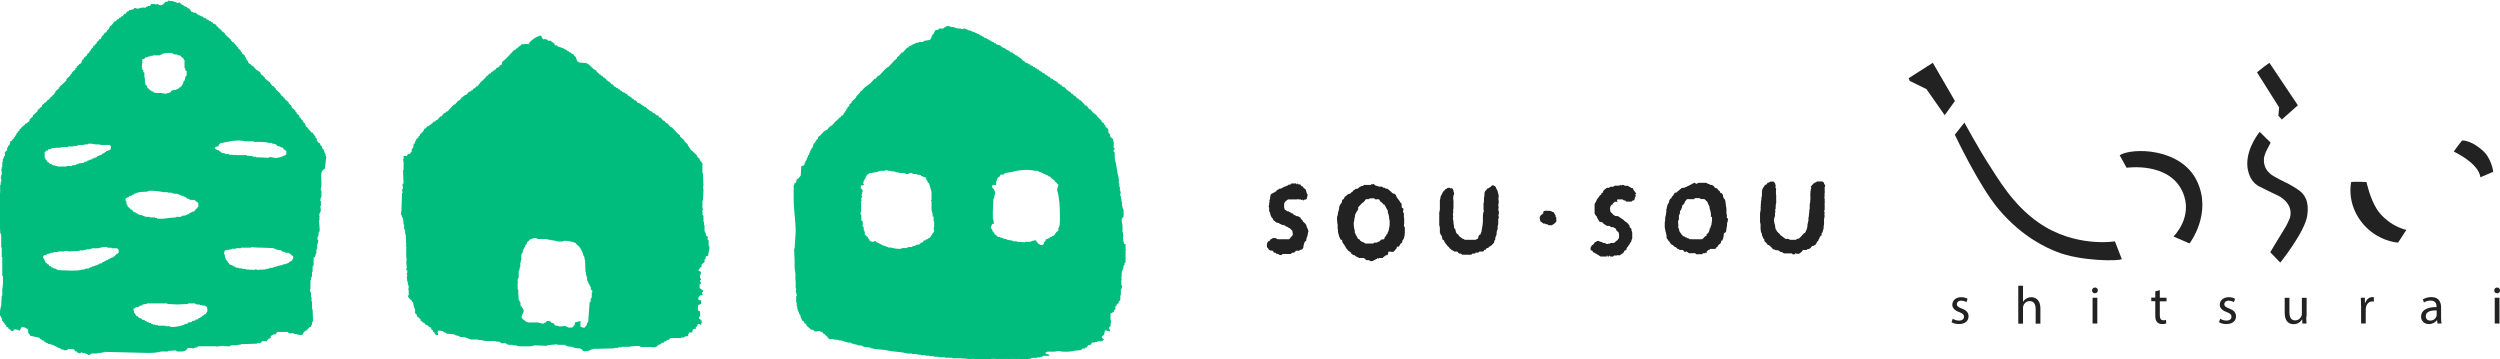
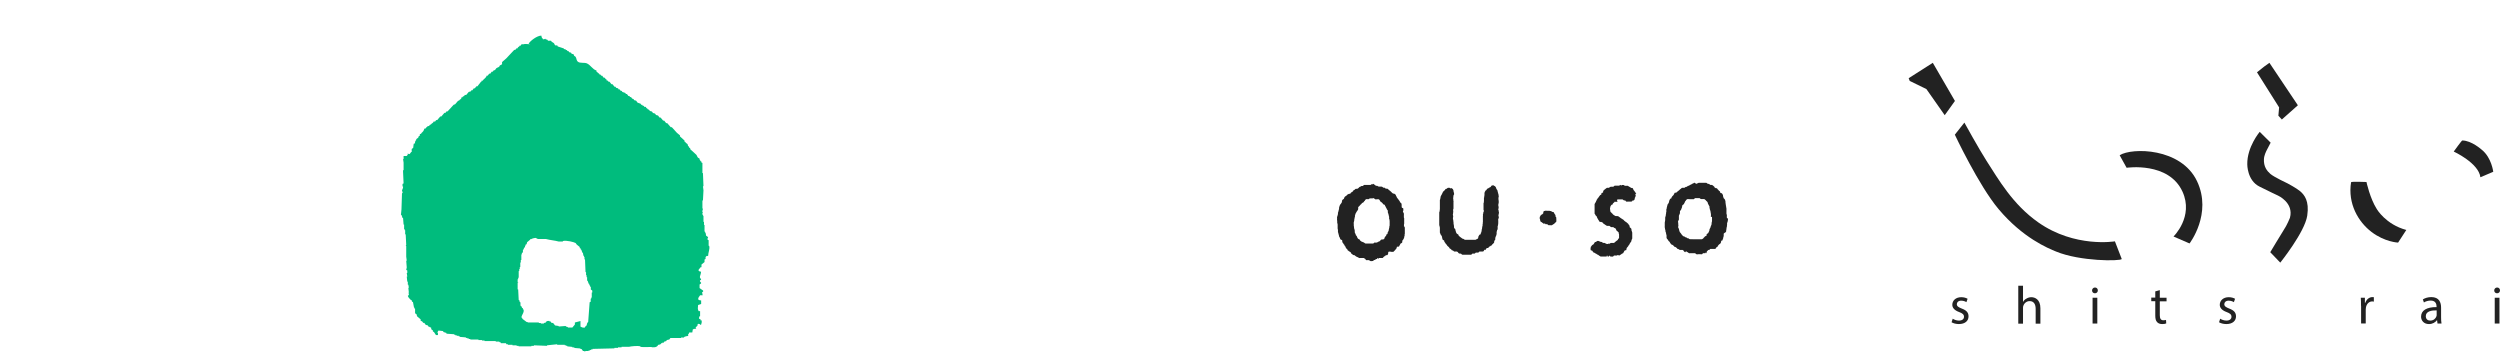
<svg xmlns="http://www.w3.org/2000/svg" id="_レイヤー_1" data-name="レイヤー_1" version="1.1" viewBox="0 0 237.22 34.11">
  <defs>
    <style>
      .st0 {
        fill: #00bc7d;
      }

      .st0, .st1 {
        fill-rule: evenodd;
      }

      .st1, .st2 {
        fill: #222;
      }
    </style>
  </defs>
  <g>
    <path class="st0" d="M50.31,4.2c-.17-.01-.55-.05-.63,0h-.19l-.1.14h-.1v.05s-.1.06-.14.1c-.02.03-.03.06-.05.1h-.1s-.06.1-.1.14h-.1c-.26.27-.51.55-.77.82-.13.11-.26.23-.39.34v.19s-.07.05-.1.1h-.1c-.06.23-.18.18-.34.29-.05.06-.1.13-.14.19h-.1l-.1.14h-.1c-.05.06-.1.13-.14.19h-.1c-.05.06-.1.13-.14.19h-.1c-.06.23-.28.3-.39.48h-.1v.1h-.05c-.11.14-.23.29-.34.43h-.1c-.05.06-.1.13-.14.19h-.1c-.05.06-.1.13-.14.19h-.1l-.05.1c-.06.02-.13.03-.19.05-.08.1-.16.19-.24.29h-.14l-.05.1s-.1.03-.14.05v.05s-.1.03-.14.05v.1c-.06.05-.13.1-.19.14v.05h-.1c-.1.11-.19.23-.29.34-.05.02-.1.03-.14.05-.19.21-.39.42-.58.63h-.1s-.06.1-.1.14h-.1c-.1.11-.19.23-.29.34h-.1c-.1.11-.19.23-.29.34h-.1s-.06.1-.1.14h-.14s-.03.06-.05.1c-.06.05-.13.1-.19.14v.05h-.1s-.06.1-.1.14h-.1c-.09.06-.18.15-.24.24h-.1c-.05.22-.15.31-.29.43v.05s-.1.03-.14.05v.14l-.1.05-.05.14c-.06.05-.13.1-.19.14v.1h-.05v.1h-.05c-.08.19.11.16-.14.24-.02.13-.03.26-.05.39-.05.03-.1.06-.14.1v.29h-.05c-.05.06-.1.13-.14.19-.08.04-.18-.06-.19-.05v.14s-.07.04-.1.1h-.29v.29h-.05c.02.11.03.23.05.34v.72h-.05v.14c.02.37.03.74.05,1.11-.03.02-.06.03-.1.05v.24h.05c.03.15-.1.32-.1.39,0,.06.08.12.05.24h-.05c-.02.51-.03,1.03-.05,1.54-.02.18-.03.35-.05.53h.05c.03.1.06.19.1.29h.05c.02.21.03.42.05.63h.05v.43h.05v.1h.05v.39h.05c.02.34.03.68.05,1.01l-.05.1h.05v1.01c.02.13.03.26.05.39h-.05c.02.21.03.42.05.63-.02.08-.03.16-.05.24.03.02.06.03.1.05v.24h-.05c.02.11.03.23.05.34h-.05c.02.16.03.32.05.48h.05v.29h.05c.02.1.03.19.05.29h-.05c.02.16.03.32.05.48h-.05v.05h.05c.02.16-.02.18-.1.24.05.17.18.27.29.39l.1.05v.1l.1.05c.03.18.06.35.1.53h.05v.1h.05v.43s.1.06.14.1c.02.06.03.13.05.19.11.1.23.19.34.29v.14s.1.03.14.05l.1.14h.1c.05.06.1.13.14.19.06.02.13.03.19.05.03.05.06.1.1.14h.1v.05h.1c.06.05,0,.12.05.19l.14.1v.1s.06.03.1.05c.06.1.13.19.19.29h.19v-.19h-.05c.02-.16.04-.14.1-.24.14.02.29.03.43.05.02.03.03.06.05.1h.1v.05h.14s.03.06.05.1c.24.02.48.03.72.05v.05h.1v.05h.14v.05h.19v.05h.1v.05c.19.02.39.03.58.05v.05h.14v.05h.14v.05h.14v.05h.77v.05h.34v.05h.24v.05h1.06v.05h.34v.05h.1l.05.1h.48l.05.1h.14v.05h.43v.05h.39v.05h.19v.05h1.21v-.05h.24v-.05c.42.02.84.03,1.25.05v-.05c.32-.03.64-.06.96-.1v.05h.72v.05h.14v.05h.1v.05c.16.02.32.03.48.05v.05h.19v.05c.19.02.39.03.58.05v.05h.1c.05.06.1.13.14.19h.14v.05c.08.02.08-.05.1-.05h.29v-.05h.14v-.05h.1v-.05h.14v-.05c.69-.02,1.38-.03,2.07-.05v-.05h.34v-.05h.34v-.05h.72c.17-.05.82-.11,1.06-.05v.05c.27.07,1.07-.02,1.16.05.27,0,.35-.02.48-.14l.05-.1h.14v-.05h.1l.05-.1h.1v-.05h.14s.03-.06.05-.1c.06-.02.13-.03.19-.05l.05-.1c.08-.02.16-.03.24-.05.03-.05.06-.1.1-.14h1.01v-.05h.29v-.05c.13-.06.23-.08.39-.1v-.19h.05l.05-.14h.29c.02-.1.03-.19.05-.29.1-.03.04,0,.1-.05h.24c-.21-.09.09-.28.1-.29v-.14h.05v-.05c.14.01.18.02.24.1h.05c.05-.23.09-.19.05-.43h-.1v-.1s-.1-.03-.14-.05c0-.12,0-.17.05-.24h.05v-.48h-.14c-.11-.24-.07-.28-.05-.58.1-.03.19-.06.29-.1v-.34c-.21-.01-.16-.03-.29-.1.02-.22.11-.24.19-.39h.24c-.02-.1-.03-.19-.05-.29.03-.02.06-.03.1-.05v-.1c-.11-.08-.23-.16-.34-.24v-.34s.1-.06.14-.1c.04-.15-.15-.11-.1-.29.03-.02.06-.03.1-.05.03-.14-.15-.12-.1-.34.03-.13.09-.25.1-.43-.16-.02-.14-.04-.24-.1.03-.18.04-.15.14-.24v-.05s.1-.03.14-.05v-.24c.1-.08.19-.16.29-.24v-.24s.06-.03.1-.05v-.19s.07-.05.1-.1h.14c0-.32.19-.66.1-.96h-.05v-.53s-.06-.03-.1-.05c-.04-.1.06-.21.05-.24-.06-.05-.13-.1-.19-.14-.02-.1-.03-.19-.05-.29h-.05v-.1h-.05v-.63h-.05v-.29h-.05v-.58h-.05v-.1h-.05v-.19h.05v-.05h-.05c-.03-.16.06-.26.05-.34h-.05v-.77h.05c.02-.32.03-.64.05-.96-.02-.13-.03-.26-.05-.39h.05c-.02-.42-.03-.84-.05-1.25h-.05v-.96l-.1-.05v-.1h-.05c-.07-.09-.12-.15-.14-.29-.24-.07-.16-.19-.29-.34-.19-.18-.39-.35-.58-.53v-.1s-.06-.03-.1-.05l-.05-.14h-.05c-.02-.06-.03-.13-.05-.19-.06-.05-.13-.1-.19-.14v-.05s-.06-.03-.1-.05v-.1c-.14-.13-.29-.26-.43-.39v-.1c-.1-.08-.19-.16-.29-.24-.16-.18-.32-.35-.48-.53h-.1c-.11-.13-.23-.26-.34-.39h-.1c-.06-.08-.13-.16-.19-.24h-.1c-.08-.1-.16-.19-.24-.29h-.1c-.05-.06-.1-.13-.14-.19-.06-.02-.13-.03-.19-.05l-.1-.14c-.06-.02-.13-.03-.19-.05-.03-.05-.06-.1-.1-.14-.06-.02-.13-.03-.19-.05-.03-.05-.06-.1-.1-.14h-.1v-.05s-.1-.06-.14-.1c-.02-.03-.03-.06-.05-.1h-.14s-.03-.06-.05-.1h-.1s-.03-.06-.05-.1h-.1l-.05-.1c-.1-.03-.19-.06-.29-.1-.05-.06-.1-.13-.14-.19l-.19-.05s-.03-.06-.05-.1l-.14-.05s-.06-.1-.1-.14h-.1l-.05-.1h-.1c-.05-.06-.1-.13-.14-.19h-.1l-.05-.1c-.1-.03-.19-.06-.29-.1l-.05-.1h-.1s-.06-.1-.1-.14h-.1s-.03-.06-.05-.1l-.19-.05s-.03-.06-.05-.1h-.1c-.06-.08-.13-.16-.19-.24h-.1c-.06-.08-.13-.16-.19-.24h-.1s-.03-.06-.05-.1h-.1s-.03-.1-.05-.14h-.05s-.06-.1-.1-.14h-.1c-.05-.06-.1-.13-.14-.19h-.1l-.05-.1h-.1v-.05c-.1-.08-.19-.16-.29-.24v-.1c-.37-.1-.56-.53-.92-.68-.23-.09-.65,0-.82-.14-.18-.12-.13-.31-.24-.48-.05-.03-.1-.06-.14-.1l-.05-.14c-.06-.02-.13-.03-.19-.05l-.05-.1c-.06-.02-.13-.03-.19-.05-.02-.03-.03-.06-.05-.1h-.1s-.03-.06-.05-.1h-.1v-.05c-.06-.02-.13-.03-.19-.05v-.05c-.19-.06-.39-.13-.58-.19-.02-.03-.03-.06-.05-.1h-.19l-.05-.1h-.05v-.1l-.1-.05v-.05h-.1s-.06-.1-.1-.14h-.29l-.05-.1h-.1v-.05h-.1v-.05s-.14.1-.24.05v-.05c-.12-.08-.1-.15-.14-.29-.42.01-1.05.5-1.21.77ZM50.89,22.58v.05h.1v.05h.82c.35.1.86.14,1.21.24h.39v-.05c.32-.09,1.06.1,1.21.19.03.05.06.1.1.14.1.08.19.16.29.24v.1l.1.05v.1h.05c.03.1.06.19.1.29h.05c.02.1.03.19.05.29h.05v.1h.05v.24h.05c.02.4.03.8.05,1.21h.05v.29h.05v.19h.05v.34h.05c.03.1.06.19.1.29h.05v.1h.05v.1h.05v.1h.05v.24s.1.06.14.1v.19h-.05v.48h-.05v.1h-.05v.29l-.1.05c-.05.63-.1,1.25-.14,1.88h-.05v.1h-.05c-.02.08-.03.16-.05.24h-.05c-.05.06-.1.13-.14.19-.22,0-.26-.03-.39-.1v-.53c-.18.05-.35.1-.53.14v.19c-.08.1-.16.19-.24.29h-.43v-.05c-.06-.02-.13-.03-.19-.05v-.05c-.23.02-.45.03-.68.05v-.05c-.11-.02-.23-.03-.34-.05-.06-.08-.13-.16-.19-.24h-.14s-.06-.1-.1-.14h-.1v-.05c-.21,0-.22,0-.34.1v.05l-.19.05v.05h-.29v-.05h-.19v-.05h-1.06v-.05h-.1c-.13-.1-.26-.19-.39-.29-.07-.1.05-.05-.1-.14.02-.27.3-.48.19-.77h-.05v-.1l-.1-.05v-.1l-.1-.05c-.07-.11,0-.24-.05-.39h-.05c-.02-.06-.03-.13-.05-.19h-.05c-.02-.34-.03-.68-.05-1.01h-.05v-.63h.05v-.05h-.05v-.29h.05v-.14h.05v-.63h.05v-.19h.05v-.19h.05v-.43h.05v-.24h.05v-.53h.05v-.14s.06-.03.1-.05v-.24h.05v-.1h.05v-.1s.06-.03.1-.05v-.14h.05v-.1s.06-.03.1-.05c.02-.06.03-.13.05-.19.1-.08.19-.16.29-.24v-.05h.1c.06-.05.38-.15.53-.1Z" />
-     <path class="st0" d="M16.01,0s-.03.1-.05.14c-.1.02-.19.03-.29.05-.06.08-.13.16-.19.24h-.1v.05c-.11.04-.32-.02-.39-.05v-.05c-.1.02-.19.03-.29.05v-.05h-.34c-.05.06-.1.13-.14.19h-.19v.05h-.14l-.05.1h-.39c-.07.02-.33.11-.43.1-.06,0-.17-.1-.29-.05l-.05.1c-.14.03-.29.06-.43.1-.02.03-.03.06-.05.1h-.1c-.06.08-.13.16-.19.24h-.1c-.06.08-.13.16-.19.24h-.1l-.1.14h-.1s-.06.1-.1.14h-.1c-.05.06-.1.13-.14.19h-.1c-.11.14-.23.29-.34.43h-.1c-.03.15-.1.29-.19.39-.03.02-.06.03-.1.05v.1h-.05l-.05.1h-.1s-.03.06-.05.1h-.05v.1c-.06.05-.13.1-.19.14v.1h-.05v.1s-.07.04-.1.1h-.1c-.06.21-.15.16-.24.29v.1s-.06.03-.1.05c-.05.06-.1.13-.14.19-.03.02-.06.03-.1.05v.1c-.06.05-.13.1-.19.14v.1l-.14.1v.1c-.08.06-.16.13-.24.19v.1c-.1.08-.19.16-.29.24-.02.05-.03.1-.05.14l-.14.1c-.02.08-.03.16-.05.24h-.05l-.05.1h-.1s-.03.06-.05.1l-.19.14v.1s-.1.06-.14.1v.1c-.1.08-.19.16-.29.24l-.05.14s-.1.06-.14.1v.1c-.11.1-.23.19-.34.29-.02.06-.03.13-.05.19-.21.19-.42.39-.63.58-.02.05-.03.1-.05.14-.11.1-.23.19-.34.29v.1l-.1.05v.1c-.06.05-.13.1-.19.14l-.05.1s-.1.03-.14.05v.1h-.05l-.1.14h-.1s-.03.1-.05.14h-.05s-.06.1-.1.14h-.1l-.05.1c-.06.05-.13.1-.19.14v.1c-.14.13-.29.26-.43.39v.1c-.14.13-.29.26-.43.39v.1c-.1.08-.19.16-.29.24-.02.06-.03.13-.05.19-.1.08-.19.16-.29.24h-.1c-.06.2-.15.18-.29.29-.05.06-.1.13-.14.19-.03.02-.06.03-.1.05v.1c-.06.05-.13.1-.19.14v.1s-.06.03-.1.05l-.05.19s-.06.03-.1.05v.1l-.14.1v.1h-.05c-.05.06-.1.13-.14.19h-.1c-.01.06-.07.34-.1.39-.05.03-.1.06-.14.1v.1h-.05c-.02.11-.03.23-.05.34h-.05c-.06.08-.03.07-.14.1v.39s-.06.03-.1.05v.14h-.05v.1h-.05v.29h-.05v.48h-.05v.19h-.05c0,.05.09.38.05.53h-.05v.19h-.05v.05c.04.07.09.3.05.43h-.05v.29h-.05v.72c-.09.31-.04.82-.05,1.21-.02.13-.03.26-.05.39h.05c-.02.16-.03.32-.05.48h.05c-.02.32-.03.64-.05.96h.05v.43h.05v.39h.05v.14h.05v1.21h.05v.92h.05v1.78h.05c.06.23,0,1.14-.05,1.3v.58h-.05c-.02.31-.03.61-.05.92-.04.14-.19.76-.1,1.01h.05c.02.06.03.13.05.19h.05c.02.1.03.19.05.29.03.02.06.03.1.05v.1h.05c.06.07.07.09.1.19.23.07.05.05.14.19.06.03.13.06.19.1v.1c.13.03.18.09.24.19.13.01.12.07.24,0l.05-.1c.17-.07.43.06.53.1.06-.11.13-.23.19-.34.34,0,.37.08.58.19v.05h.05v.29c.05.12.15.12.19.29.29.06.58.13.87.19.03.05.06.1.1.14h.1l.05.1c.06.02.13.03.19.05.02.03.03.06.05.1.05.02.1.03.14.05v.05h.14l.05.1h.24v.05c.1.02.19.03.29.05v.05c.1.03.19.06.29.1v.05h.1v.05c.08.02.16.03.24.05l.05.1c.1.02.19.03.29.05v.05c.24,0,.35,0,.43-.14l.53.05c.05.06.1.13.14.19h.1s.06.1.1.14h.14v.05c.18.04.14-.12.29-.1v.05c.11.02.23.03.34.05v.05h.1v.05h.14v.05c.17.04.24-.11.34-.14h.58v-.05h.34v-.05h.29v-.05c1.37.03,2.73.06,4.1.1.51,0,.91-.03,1.3-.14h.63v-.05c.26-.02.51-.03.77-.05l.05.1c.59.01.85.05,1.06-.34l.58.05v-.05h.14v-.05h.19s.03-.06.05-.1h1.74l.14.05v-.05l.63-.05v.05h.53v-.05h.1v-.05h.63v-.05h.29v-.05c.51-.02,1.03-.03,1.54-.05v-.05h.34c.05-.06.1-.13.14-.19h.34c.07,0-.02.05.05.05.08-.1.16-.19.24-.29.07-.04.15.02.19-.05v-.19l.1-.05v-.05h.1v-.05h.24c.06-.08.13-.16.19-.24h1.01l.05.1h.1v.05c.15-.02.25-.07.43,0v.05h.29v.05c.14.02.29.03.43.05v-.05h.1c.07-.04,0-.12.05-.19h.05s.03-.06.05-.1c.08-.07.07.02.14-.1h.1c.05-.19.2-.19.29-.34h.1c.02-.06.03-.13.05-.19h.05v-.24h.05v-.1h.05c-.02-.39-.03-.77-.05-1.16h-.05v-.72h-.05v-.43h-.05v-.43h-.05c-.02-.1-.03-.19-.05-.29h.05v-.87h.05v-.24h.05v-.1h.05v-.43h.05v-.53h.05v-.1h.05v-.72l.14-.1v-.1h.05v-.19h.05c.02-.06.03-.13.05-.19h-.05v-.14h.05v-.14h.05v-.39c.02-.07.13-.31.1-.43h-.05c-.02-.08-.03-.16-.05-.24h.05v-.1h.05c.02-.14.03-.29.05-.43h.05c.11-.38-.08-.75,0-1.21h.05s-.07-.12-.05-.24h.05v-.05h-.05v-.24h.05v-.1h.05v-.14h.05c-.02-.16-.03-.32-.05-.48h.05v-.48h-.05v-.24h.05v-.14h.05v-.63h-.05c-.05-.17.04-.32.05-.43.02-.28-.07-1.07,0-1.16.01-.24.18-.4.34-.48.03-.34.06-.68.1-1.01h.05v-.05h-.05v-.14h-.05v-.19h-.05v-.1h-.05v-.14h-.05v-.14s-.1-.06-.14-.1v-.1h-.05v-.14s-.1-.06-.14-.1c-.02-.06-.03-.13-.05-.19l-.14-.05s-.06-.1-.1-.14h-.05v-.24s-.1-.06-.14-.1v-.14l-.1-.05v-.1l-.1-.05s-.03-.1-.05-.14h-.14v-.05c-.11-.09-.17-.21-.29-.29v-.1c-.19-.05-.28-.22-.29-.43-.24-.07-.13-.13-.24-.29l-.14-.1s-.03-.1-.05-.14c-.03-.02-.06-.03-.1-.05-.02-.06-.03-.13-.05-.19-.08-.06-.16-.13-.24-.19v-.1l-.1-.05v-.1c-.11-.1-.23-.19-.34-.29-.02-.06-.03-.13-.05-.19-.08-.06-.16-.13-.24-.19v-.1c-.13-.11-.26-.23-.39-.34v-.1l-.14-.05v-.05c-.08-.06-.16-.13-.24-.19v-.1c-.16-.14-.32-.29-.48-.43v-.1s-.1-.06-.14-.1l-.05-.1h-.1c-.1-.07-.13-.22-.24-.29v-.1h-.1l-.1-.14h-.1v-.05l-.19-.14v-.1s-.1-.06-.14-.1v-.05c-.08-.05-.16-.1-.24-.14v-.1h-.05v-.1h-.05s-.03-.06-.05-.1h-.1l-.05-.1h-.1c-.11-.13-.23-.26-.34-.39-.05-.02-.1-.03-.14-.05-.03-.05-.06-.1-.1-.14h-.1v-.05s-.1-.06-.14-.1v-.14s-.1-.06-.14-.1v-.1h-.05v-.1h-.05v-.1h-.05v-.1c-.1-.08-.19-.16-.29-.24v-.1s-.06-.03-.1-.05l-.05-.14c-.06-.05-.13-.1-.19-.14v-.1c-.06-.05-.13-.1-.19-.14v-.1l-.1-.05c-.06-.08-.13-.16-.19-.24h-.1s-.03-.06-.05-.1h-.05v-.1c-.19-.18-.39-.35-.58-.53v-.1h-.05l-.05-.1h-.1c-.1-.11-.19-.23-.29-.34h-.1s-.03-.1-.05-.14l-.1-.05c-.06-.08-.13-.16-.19-.24-.06-.02-.13-.03-.19-.05l-.1-.14h-.1s-.03-.06-.05-.1h-.14l-.05-.1c-.06-.02-.13-.03-.19-.05-.02-.03-.03-.06-.05-.1-.1-.03-.19-.06-.29-.1l-.05-.1h-.14v-.05h-.1v-.05h-.14v-.05s-.1-.03-.14-.05c-.03-.05-.06-.1-.1-.14h-.24v-.05c-.06-.02-.13-.03-.19-.05-.06-.1-.13-.19-.19-.29-.06-.02-.13-.03-.19-.05l-.05-.1c-.1-.03-.19-.06-.29-.1-.02-.03-.03-.06-.05-.1-.06-.02-.13-.03-.19-.05-.05-.06-.1-.13-.14-.19-.06.01-.17.09-.29.05v-.05h-.1v-.05h-.19v-.05c-.22-.07-.33.04-.48-.1h-.05ZM14.76,28.79h1.11v.05c.32.02.64.03.96.05.34-.02.68-.03,1.01-.05v-.05h.68v.05h.1v.05h.34v.05h.19v.05h.29v.05h.1s.04.07.1.1c.02.13.03.26.05.39-.08.07-.14.25-.19.29h-.1s-.03.06-.05.1h-.1s-.06.1-.1.14h-.1l-.05.1c-.06.02-.13.03-.19.05l-.05.1h-.19l-.05.1c-.1.02-.19.03-.29.05l-.05.1c-.11.02-.23.03-.34.05-.02.03-.03.06-.05.1-.1.02-.19.03-.29.05v.05c-.22.09-1.04.29-1.4.19v-.05h-.39v-.05h-.72v-.05h-.24v-.05h-.24v-.05l-.19-.05v-.05h-.19v-.05c-.06-.02-.13-.03-.19-.05v-.05c-.06-.02-.13-.03-.19-.05-.02-.03-.03-.06-.05-.1h-.19l-.05-.1c-.1-.03-.19-.06-.29-.1-.03-.05-.06-.1-.1-.14h-.1s-.03-.06-.05-.1h-.05v-.1h-.05c-.07-.11.02-.07-.1-.14v-.19h-.05v-.19l.14-.05v-.05h.1v-.05h.24l.05-.1h.1v-.05h.19s.03-.06.05-.1c.13-.02.26-.03.39-.05v-.05h.82ZM5.45,25.61v-.05h-.1v-.05c-.1-.02-.19-.03-.29-.05v-.05c-.06-.02-.13-.03-.19-.05-.02-.03-.03-.06-.05-.1h-.1c-.05-.06-.1-.13-.14-.19h-.1v-.05c-.06-.05-.13-.1-.19-.14v-.14h-.05c-.08-.18.04-.12-.14-.24v-.19s.09-.1.1-.1h.19s.03-.06.05-.1c.1-.02.19-.03.29-.05v-.05c.13-.02.26-.03.39-.05v-.05h.39v-.05h.58v-.05h.34v.05c.37-.02.74-.03,1.11-.05v-.05h.39v-.05h.24v-.05h.34v-.05h.19c.06-.02-.02-.04.05-.05h.58c.19-.06.57-.18.87-.1v.05h.39v.05h.53s.1.12.14.14v.29h-.05s-.03.06-.05.1h-.1c-.06.08-.13.16-.19.24h-.1s-.03.06-.05.1h-.14v.05c-.06.02-.13.03-.19.05v.05h-.1s-.03.06-.05.1h-.14v.05c-.06.02-.13.03-.19.05v.05c-.06.02-.13.03-.19.05l-.05.1c-.1.02-.19.03-.29.05-.02.03-.03.06-.05.1h-.14v.05h-.14v.05h-.14v.05h-.19v.05c-.1.03-.19.06-.29.1v.05h-.29v.05h-.14v.05h-.19c-.31.1-.7.1-1.11.1-.4-.02-.8-.03-1.21-.05ZM24.55,23.49c.47.02.93.03,1.4.05v.05h.14v.05h.14v.05c.14.02.29.03.43.05v.05h.1l.05.1h.19v.05h.1v.05h.29v.05c.06.02.13.03.19.05v.05c.08.06.16.13.24.19v.24h-.05c-.07.26-.16.18-.34.29-.02.03-.03.06-.05.1h-.1v.05h-.14v.05h-.24v.05h-.1v.05h-.19v.05h-.24v.05h-.14v.05h-.19v.05h-.14v.05h-.29v.05h-.14v.05h-.24v.05c-.29.02-.58.03-.87.05v-.05h-.19v.05c-.29-.02-.58-.03-.87-.05v-.05h-.34v-.05h-.29v-.05h-.24v-.05h-.14s-.03-.06-.05-.1h-.14l-.05-.1c-.08-.02-.16-.03-.24-.05-.05-.06-.1-.13-.14-.19h-.05v-.1s-.06-.03-.1-.05v-.1s-.06-.03-.1-.05v-.14h-.05c-.06-.18.02-.26-.1-.39,0-.25.02-.19.1-.34.21-.03.42-.06.63-.1v-.05h.39v-.05h.48v-.05h.96v-.05l.72.05ZM15.48,18.23h.43v.05h.39v.05h.19v.05h.29c.29.11.58.23.87.34.02.03.03.06.05.1h.1v.05h.14v.05h.1v.05h.39c.13.1.26.19.39.29v.34c-.14.16-.29.32-.43.48h-.14v.05h-.1v.05h-.1v.05h-.1s-.03.06-.05.1h-.14v.05h-.1v.05c-.13.02-.26.03-.39.05v.05h-.1v.05h-.48v.05c-.23.02-.45.03-.68.05-.17.05-.87.12-1.11.05v-.05h-.19v-.05h-.48v-.05h-.43v-.05h-.14v-.05h-.14v-.05c-.11-.02-.23-.03-.34-.05v-.05h-.1s-.03-.06-.05-.1h-.14s-.03-.06-.05-.1h-.14c-.06-.08-.13-.16-.19-.24h-.1s-.03-.06-.05-.1c-.08-.06-.16-.13-.24-.19v-.1h-.05v-.1h-.05c-.08-.2.09-.2-.1-.34v-.24l.14-.05v-.05h.14s.06-.1.1-.14h.19l.05-.1h.14l.05-.1h.14v-.05h.1v-.05h.19v-.05c.29-.02.58-.03.87-.05v-.05c.31-.09,1.23.04,1.45.1ZM8.73,15.05l-.05.1h-.19v.05c-.06.02-.13.03-.19.05v.05h-.1v.05h-.19l-.05.1c-.16.02-.32.03-.48.05v.05h-.14v.05h-.14v.05c-.13.02-.26.03-.39.05v.05h-.48v.05h-.87v-.05h-.19v-.05h-.24v-.05h-.1s-.03-.06-.05-.1h-.14s-.06-.1-.1-.14h-.1l-.05-.1h-.05v-.1s-.06-.03-.1-.05c-.02-.06-.03-.13-.05-.19h-.05v-.53l.14-.1v-.05h.14s.06-.1.1-.14h.19v-.05h.1v-.05c.32-.02.64-.03.96-.05v-.05h.58v-.05h.53v-.05h.34v-.05h.14v-.05h.53v-.05h.34v-.05c.22-.06.58.02.72.05.17.03.38-.04.48.05h.87s.1.12.14.14c0,.45-.21.33-.48.48v.05h-.1s-.03.06-.05.1l-.19.05s-.03.06-.05.1c-.14.05-.29.1-.43.14-.02.03-.03.06-.05.1h-.1v.05h-.14v.05c-.08.02-.16.03-.24.05ZM23.3,13.41h.77v.05h.53c.37,0,.65.02.92.1h.29v.05c.13.05.28.03.39.1.03.05.06.1.1.14.1.02.19.03.29.05v.05h.1v.05h.14s.03.06.05.1c.1.08.19.16.29.24v.29c-.07.14-.84.43-1.16.34-.08-.02-.33-.09-.48-.05v.05c-.42-.02-.84-.03-1.25-.05v-.05h-.29v-.05l-.58-.05v-.05h-1.01v-.05h-.05v.05l-.63-.05v-.05h-.34v-.05c-.13-.05-.28-.03-.39-.1l-.05-.1h-.1s-.03-.06-.05-.1c-.08-.02-.16-.03-.24-.05v-.05l-.14-.05v-.14h.05v-.05c.1-.02.19-.03.29-.05v-.14c.07-.04.1-.07.14-.14.63-.12,1.63-.41,2.41-.19ZM16.4,5.06v.05h.1v.05h.29v.05h.14v.05h.19s.03.06.05.1c.08.06.16.13.24.19.02.05.03.1.05.14h.05v.77h.05c.02.08.03.16.05.24.03.02.06.03.1.05v.43s-.06.03-.1.05c-.03.14-.06.29-.1.43-.03.02-.06.03-.1.05v.14h-.05v.14l-.1.05v.1s-.1.06-.14.1v.05h-.1s-.06.1-.1.14h-.14s-.03.06-.05.1h-.29v.05h-.14c-.05.06-.1.13-.14.19h-.1v.05h-.19v.05c-.18.06-.47-.03-.58-.05h-.58v-.05h-.14s-.03-.06-.05-.1h-.14l-.05-.1h-.1l-.05-.1c-.06-.05-.13-.1-.19-.14-.02-.06-.03-.13-.05-.19-.05-.03-.1-.06-.14-.1v-.19h-.05v-.48h-.05v-.48l-.1-.05v-.19s-.06-.03-.1-.05v-.19h-.05c.02-.16.03-.32.05-.48h.05v-.05h-.05v-.24s.18-.04.19-.05c.03-.05.06-.1.1-.14h.14v-.05h.14v-.05h.19v-.05h.24v-.05h.68v-.05h.14v-.05h.1v-.05c.17-.07.78-.11.96-.05Z" />
-     <path class="st0" d="M94.54,34.06v.05c.1-.02.19-.03.29-.05.01,0,.02.06.1.05v-.05h.29v.05h.05v-.05h.43v.05c.11.02.14-.05.14-.05h.63v.05h.05v-.05h.19c.38,0,.85.05,1.16-.05v-.05h.53v-.05h.29v-.05h.19v-.05h.1v-.05h.58v-.1c-.11-.03-.23-.06-.34-.1v-.14h.14v-.05h.72c.08-.02.33-.09.48-.05.4.11,1.1.05,1.45-.05l.58-.05s.06-.1.1-.14h.24l.05-.1h.14c.05-.08.1-.16.14-.24h.19c.06-.08.13-.16.19-.24h.24v-.05h.24v-.05c.31-.09.37.1.58-.14h.05c.04-.07-.26-.16-.19-.34.06-.05.13-.1.19-.14.03-.14.06-.29.1-.43.24,0,.28.08.48.1,0-.16,0-.18-.1-.24,0-.18,0-.2.14-.24.02-.19.03-.39.05-.58h-.05v-.63c.11-.06.23-.13.34-.19v-.14l.1-.05c.06-.12-.01-.24.05-.34.03-.02.06-.03.1-.05v-.1c.06-.05.13-.1.19-.14v-.14s.06-.03.1-.05v-.1h.05v-.43h.05v-.48c.03-.11.15-.28.1-.48h-.05v-.53h.05v-.05h-.05c.02-.26.03-.51.05-.77h.05v-.14h.05v-.1h.05v-.24h.05v-.1h.05v-.19l.1-.05v-1.16h.05c.01-.08-.05-.08-.05-.1v-.48h-.14c-.04-.11-.12-.53-.1-.68.02-.05.03-.1.05-.14h-.05v-.29h-.05v-.63c0-.17-.13-.46-.05-.68h.05v-.1l.1-.05v-.24h.05v-.05h-.05v-.43h-.05v-.1h-.05v-.24h-.05v-.39h-.05v-.29h-.05v-.24h-.05v-.29h.05v-.05h-.05v-.19h-.05v-.34h-.05v-.34h-.05v-.43c-.17-.59-.21-1.34-.39-1.93v-.58s-.06-.03-.1-.05v-.19s.13-.01.1-.14c-.03-.02-.06-.03-.1-.05v-.34h.05v-.05h-.05v-.24h-.05v-.19c-.1-.08-.19-.16-.29-.24v-.24s-.1-.06-.14-.1c-.06-.13.02-.28-.05-.39-.08-.06-.16-.13-.24-.19v-.14l-.1-.05s-.03-.1-.05-.14c-.08-.06-.16-.13-.24-.19v-.1c-.13-.11-.26-.23-.39-.34v-.1h-.05s-.06-.1-.1-.14h-.1v-.05s-.1-.06-.14-.1c-.1-.11-.19-.23-.29-.34h-.1v-.05s-.06-.03-.1-.05v-.1h-.05s-.06-.1-.1-.14h-.1c-.14-.16-.29-.32-.43-.48h-.1l-.05-.1h-.05l-.05-.1h-.1c-.06-.08-.13-.16-.19-.24h-.1c-.05-.06-.1-.13-.14-.19h-.1c-.05-.06-.1-.13-.14-.19l-.14-.05s-.03-.06-.05-.1h-.1c-.08-.1-.16-.19-.24-.29-.06-.02-.13-.03-.19-.05-.05-.06-.1-.13-.14-.19h-.1l-.05-.1h-.1c-.05-.06-.1-.13-.14-.19h-.1v-.05h-.1s-.03-.06-.05-.1h-.1l-.05-.1c-.06-.02-.13-.03-.19-.05-.03-.05-.06-.1-.1-.14h-.1l-.05-.1s-.1-.03-.14-.05v-.05h-.1s-.06-.1-.1-.14l-.19-.05s-.03-.06-.05-.1h-.1l-.05-.1h-.1s-.03-.06-.05-.1h-.1l-.05-.1c-.06-.02-.13-.03-.19-.05-.02-.03-.03-.06-.05-.1h-.14l-.05-.1c-.06-.02-.13-.03-.19-.05-.02-.03-.03-.06-.05-.1h-.1v-.05h-.1v-.05c-.1-.03-.19-.06-.29-.1-.02-.03-.03-.06-.05-.1-.05-.02-.1-.03-.14-.05-.06-.08-.13-.16-.19-.24h-.1s-.06-.1-.1-.14h-.1l-.05-.1c-.06-.02-.13-.03-.19-.05-.03-.05-.06-.1-.1-.14h-.1l-.05-.1c-.08-.02-.16-.03-.24-.05-.03-.05-.06-.1-.1-.14h-.1v-.05h-.1v-.05h-.1s-.03-.06-.05-.1c-.1-.03-.19-.06-.29-.1v-.05s-.1-.03-.14-.05l-.05-.1c-.1-.02-.19-.03-.29-.05v-.05h-.1s-.03-.06-.05-.1h-.14l-.05-.1c-.06-.02-.13-.03-.19-.05-.02-.03-.03-.06-.05-.1h-.14v-.05h-.1s-.03-.06-.05-.1h-.1v-.05c-.08-.02-.16-.03-.24-.05l-.05-.1c-.06-.02-.13-.03-.19-.05-.02-.03-.03-.06-.05-.1h-.14l-.05-.1h-.1v-.05h-.14v-.05c-.06-.02-.13-.03-.19-.05v-.05h-.19v-.05l-.19-.05v-.05h-.14c-.1-.04-.44-.22-.58-.19v.05h-.19v-.05h-.39v-.05h-.19v-.05h-.14v-.05h-.24c-.06-.02-.29-.12-.39-.1v.05h-.14s-.03.06-.05.1h-.1s-.03.06-.05.1h-.43l-.05.1c-.08.05-.16.04-.29.05-.02.05-.03.1-.05.14h-.05v.1h-.05v.1s-.1.06-.14.1v.1h-.05c-.02.08-.03.16-.05.24h-.05s-.03.1-.05.14l-.58.1v.05h-.1v.05h-.39v.05c-.11.02-.23.03-.34.05v.05c-.1.03-.19.06-.29.1v.05h-.1v.05c-.06.02-.13.03-.19.05-.03.05-.06.1-.1.14h-.1c-.14.16-.29.32-.43.48h-.1c-.1.11-.19.23-.29.34-.05.03-.1.06-.14.1v.1c-.08.06-.16.13-.24.19l-.58.63h-.1v.05c-.06.05-.13.1-.19.14-.19.21-.39.42-.58.63h-.1c-.08.1-.16.19-.24.29h-.1c-.13.14-.26.29-.39.43-.28.2-.64.42-.82.72h-.1c-.05.17-.19.26-.29.39h-.05v.1l-.1.05v.1c-.14.13-.29.26-.43.39v.1c-.06.05-.13.1-.19.14-.02.06-.03.13-.05.19-.05.03-.1.06-.14.1v.1l-.1.05c-.02.06-.03.13-.05.19-.05.03-.1.06-.14.1v.1l-.1.05v.1s-.06.04-.1.1h-.1c-.05.19-.11.14-.24.24l-.05.1c-.08.06-.16.13-.24.19-.13.14-.26.29-.39.43h-.1s-.03.06-.05.1h-.05c-.08.1-.16.19-.24.29h-.1s-.03.06-.05.1h-.1c-.13.14-.26.29-.39.43-.06.05-.13.1-.19.14-.02.06-.03.13-.05.19-.05.03-.1.06-.14.1v.1l-.1.05v.1s-.1.06-.14.1c-.05.14-.1.29-.14.43-.03.02-.06.03-.1.05v.1h-.05v.1h-.05v.14h-.05v.1h-.05v.14l-.1.05v.14h-.05v.1h-.05v.14h-.05v.1l-.1.05v.14h-.05c-.02.08-.03.16-.05.24-.05.07-.26.09-.29.14-.02.29-.03.58-.05.87-.08.1-.16.19-.24.29-.05.02-.1.03-.14.05-.02.1-.03.19-.05.29-.06.05-.13.1-.19.14v.14h-.05v1.25c0,1.16.19,2.04.19,3.18-.03.53-.06,1.06-.1,1.59h-.05c.02.39.03.77.05,1.16,0,.33-.02.76.05,1.01.07.27-.02.68.05.92v.68h.05c-.02.11-.03.23-.05.34h.05v.19h.05v.19h-.05v.63h.05v.34h.05v.24h.05v.19h.05v.1h.05c.02.08.03.16.05.24.03.02.06.03.1.05v.19h.05v.14h.05v.1h.05v.1c.06.03.13.06.19.1v.1c.08.06.16.13.24.19v.1c.13.11.26.23.39.34v.05h.24l.1.14h.1v.05c.09-.01.33-.11.48-.05v.05h.1v.05h.1s.06.1.1.14c.05.02.1.03.14.05v.05c.08.06.16.13.24.19v.1h.05c.07.07.02.06.14.1v.05c.11-.02.23-.03.34-.05v.05c.18.02.35.03.53.05v.05h.34v.05h.14v.05h.14v.05h.19v.05h.34v.05h.1v.05h.14v.05h.19v.05h.19v.05c.16.02.32.03.48.05v.05h.1v.05c.19.02.39.03.58.05v.05h.14v.05h.24v.05c.37.03.74.06,1.11.1.63.19,1.5.15,2.12.34h.43v.05h.48v.05h.34v.05h.43v.05h.39v.05h.43v.05h.43v.05h.63v.05h.68v.05h.72c.36,0,.71.04,1.01.1.08.01.09-.05.1-.05h.24v.05h.48c.39,0,.9.03,1.21-.05h.24ZM98.21,16.21h.29v.05h.1v.05c.08.02.16.03.24.05v.05c.06.02.13.03.19.05v.05h.14v.05c.1.03.19.06.29.1v.05l.19.05s.06.1.1.14c.11.08.23.16.34.24v.1c.19.05.19.2.34.29-.01.22-.17.32-.1.58.19.65.24,1.48.24,2.32,0,.36.04,1.04-.14,1.21v.24c-.06.05-.13.1-.19.14-.08.11-.16.23-.24.34-.06.02-.13.03-.19.05v.05c-.06.02-.13.03-.19.05l-.05.1h-.14v.05l-.19.05c-.04.27-.11.15-.19.29v.14s-.07.05-.1.1h-.29v-.05c-.19-.05-.19-.2-.34-.29v-.1c-.27,0-.39.09-.58.14h-.48v.05c-.26-.02-.51-.03-.77-.05v-.05h-.39v-.05l-.58-.1v-.05c-.11-.02-.23-.03-.34-.05v-.05h-.14v-.05h-.14v-.05h-.19v-.05h-.1v-.05c-.08-.06-.16-.13-.24-.19-.02-.05-.03-.1-.05-.14h-.05v-.1h-.1c0-.19-.02-.22-.14-.29,0-.27.06-.28.14-.43h.14c0-.18-.06-.39-.1-.53v-.63c.02-.4.03-.8.05-1.21h.05v-.14h.05v-.24h.05c.09-.3-.13-.63-.29-.72.02-.16.04-.14.1-.24.1.02.19.03.29.05,0-.17.02-.45.1-.53.02-.15.02-.12.1-.19v-.05h.1c.05-.08.1-.16.14-.24h.29l.05-.1h.1v-.05c.21-.03.42-.06.63-.1.58-.18,1.55-.29,2.22-.1ZM84.51,23.49h-.24v-.05h-.14v-.05h-.1v-.05c-.1-.02-.19-.03-.29-.05v-.05l-.19-.05v-.05c-.1-.03-.19-.06-.29-.1v-.05h-.1l-.05-.1h-.19v.05c-.18.04-.37-.06-.43-.14v-.1l-.14-.1v-.1c-.1-.08-.19-.16-.29-.24v-.29h-.05v-.1h-.05v-.29h-.05v-.1h-.05c-.04-.12.05-.25.05-.29h-.05v-.19s-.06-.03-.1-.05c-.09-.2.06-.45-.1-.63v-.19h.05v-1.06h.05c-.02-.1-.03-.19-.05-.29l.1-.05c.03-.09-.05-.14-.05-.14-.01-.06.07-.4.1-.43-.02-.18-.07-.22-.19-.29,0-.43.09-.17.29-.34h.05c.01-.08-.09-.06-.1-.1.02-.1.03-.19.05-.29h.05v-.1s.06-.03.1-.05v-.14h.05v-.1h.05v-.1h.05l.05-.1s.1-.03.14-.05v-.05c.29-.05.58-.1.87-.14v-.05h.14v-.05h.53v-.05h.24v.05h.29v.05h.34v.05h.19v.05h.24v.05h.53v.05h.14v.05c.28.09.32-.18.58-.1v.05h.1v.05h.34v.05c.13.02.26.03.39.05.02.03.03.06.05.1h.1v.05h.1v.05h.19v.05c.17.12.02.08.1.24l.1.05v.14s.1.06.14.1c.08.27.16.55.24.82v.77s-.06.01-.05.1h.05v.92h.05v.19h.05v.34l.1.05v.43h.05v.58h-.05c.02.13.03.26.05.39-.18.15-.3.5-.48.63h-.1l-.05.1h-.14l-.05.1h-.14c-.05.06-.1.13-.14.19-.06.02-.13.03-.19.05-.03.05-.06.1-.1.14-.11.02-.23.03-.34.05v.05h-.1v.05h-.19v.05h-.1v.05h-.34v.05h-.14v.05h-.48v.05c-.3.08-.83-.04-1.01-.1Z" />
  </g>
  <g>
    <g>
      <path class="st2" d="M147.68,20.66s-.01-.04-.03-.06c-.02-.02-.04-.03-.05-.06,0-.01,0-.03,0-.05,0-.03,0-.06-.01-.09,0-.02-.03-.03-.05-.06-.02-.02-.02-.05-.04-.07,0-.01-.02-.03-.03-.04,0-.01,0-.03-.01-.04,0-.02-.04-.05-.05-.06-.03-.03-.08,0-.12-.03-.03,0-.05-.04-.08-.05-.02,0-.06-.03-.09-.03-.01,0-.02,0-.04,0-.02,0-.03-.02-.06-.02-.02,0-.04,0-.06,0h-.12s-.04,0-.06,0c-.07,0-.16-.02-.22.02-.07,0-.11.05-.12.11,0,.03.01.06,0,.09,0,.02-.01.04-.03.05h0s-.04.02-.05.04c-.01,0-.01.02-.03.04h0s0,0,0,0c-.02,0-.04,0-.06.02-.02.01-.08.06-.09.08-.01.02,0,.04-.02.05,0,.03-.03.04-.04.06-.02.04-.02.11-.02.16,0,.04.02.06.03.09,0,.02.01.04.01.06,0,.02.01.04.01.06,0,.02.01.04.02.06.01.02.03.04.04.06.02.03.06.01.08.03.02.01.04.03.05.05.03.02.05.03.09.05.01.02.03.05.05.05.01.01.05.01.07,0,0,0,.02-.04.03-.05.05,0,.03.08.07.09.03.02.08,0,.11,0,.02,0,.04,0,.05,0,.03.01.03.03.05.05,0,0,.03,0,.04.02.01,0,.02.03.03.03.02,0,.05,0,.06,0,.02,0,.04,0,.06,0,.02,0,.03,0,.05,0,.05,0,.11.02.16,0,.01,0,.02-.02.04-.03.01-.01.03-.02.05-.03,0-.01.01-.02.03-.03.02-.02.05,0,.07-.02.03-.02.06-.06.08-.09.02-.02.05-.04.07-.07.01-.02.04,0,.05-.02h0s0-.03.01-.03c0-.02.01-.03.02-.05,0-.03,0-.08,0-.11,0-.09,0-.19-.01-.26Z" />
-       <path class="st2" d="M173.15,17.53s-.04-.05-.06-.07c-.01-.03,0-.06-.01-.09,0-.01-.02-.02-.03-.04,0,0-.01-.02-.01-.03-.02-.02-.06-.05-.08-.06-.03-.02-.08-.02-.13-.02h-.35s-.05,0-.06,0c-.03.01-.07.05-.09.07-.03,0-.03.01-.05.02-.02,0-.03.01-.05.01-.03.01-.06.03-.08.06-.03.02-.06.03-.08.04-.03.03-.03.06-.06.08-.06.06-.12.11-.16.18,0,.01-.02.02-.03.03-.02.07.07.08.06.14,0,.03-.05.04-.06.07,0,.06,0,.1,0,.15,0,.03-.02.05-.03.09,0,.04,0,.09,0,.13,0,.04,0,.08-.01.12,0,.05,0,.09,0,.13,0,.03-.01.06,0,.09,0,.03.01.05.01.08,0,.03-.01.05,0,.08,0,.02,0,.03,0,.05,0,.02-.02.04-.02.06,0,.01.01.04.02.05,0,.03-.02.05-.02.08,0,.04.01.07,0,.11,0,.03,0,.06-.02.09,0,.02,0,.03,0,.05,0,.01-.02.03-.02.05,0,.04,0,.08-.01.11v.26s0,.06,0,.08c0,.03,0,.05-.01.08,0,.02-.02.03-.03.06,0,.05,0,.1,0,.15v.09s-.02.07-.02.1c0,.03,0,.06,0,.09,0,.02-.01.05-.02.07,0,.05,0,.1-.01.15,0,.04-.03.07-.03.11,0,.03,0,.07,0,.1v.09s0,.05,0,.08c0,.01-.02.03-.03.05,0,.02,0,.04,0,.06,0,.04-.02.07-.03.11,0,.02,0,.04-.01.06,0,.01-.02.03-.02.04,0,.05,0,.11,0,.16,0,.03-.02.06-.02.09-.01.04-.01.08-.02.12,0,.03-.02.05-.02.07,0,.02,0,.05-.02.07,0,.01-.01.02-.02.03-.02.04-.05.08-.06.12,0,.02,0,.04-.02.06,0,0-.02.02-.02.04-.02.02-.02.05-.04.06-.02.02-.05.02-.08.04-.02.02-.05.03-.06.05-.03.02-.04.05-.06.07-.01.02-.04.04-.06.06-.01.02-.03.04-.03.05-.02.02-.05.03-.06.05-.05.05-.09.11-.15.16-.03.03-.06.05-.1.08-.05,0-.11-.01-.15,0-.02,0-.02.03-.03.04,0,.02-.03.02-.04.03-.01,0-.02.03-.03.03-.05.01-.13,0-.18,0h-.37s-.05-.02-.08-.03c-.02-.01-.03-.02-.06-.03,0-.01-.02-.02-.03-.03-.02-.01-.06,0-.09,0-.02,0-.05,0-.07,0-.04,0-.08,0-.12,0,0,0-.02-.02-.03-.02-.04-.03-.08-.07-.13-.1-.01,0-.02-.01-.03-.02,0,0-.02-.01-.02-.02-.01,0-.02-.01-.03-.02-.01-.01-.03-.01-.04-.03-.02-.02-.05-.04-.07-.06-.05-.03-.1-.05-.13-.09-.02-.01-.03-.04-.03-.05-.02-.03-.04-.06-.07-.09-.02-.01-.04-.02-.06-.04-.01,0-.02-.02-.03-.03,0-.01-.02-.01-.02-.02-.02-.01-.03-.04-.05-.06,0,0-.02-.01-.03-.02-.02-.02-.03-.04-.04-.07,0,0-.01-.01-.02-.02,0-.01-.01-.03-.02-.05-.01-.02-.04-.04-.06-.06,0-.02,0-.04-.01-.06,0-.01-.01-.03-.02-.04,0-.05-.03-.09-.03-.14-.02-.06,0-.13-.02-.19-.01-.05-.02-.1-.04-.14,0-.02-.02-.03-.02-.05,0-.02,0-.04,0-.07-.01-.02-.02-.05-.03-.07,0-.03,0-.07,0-.11v-.14s0-.04.01-.05c0,0,.01-.02.02-.03,0-.02,0-.05,0-.07,0-.01.01-.02.02-.04,0-.01.01-.02.02-.04,0-.01.02-.02.02-.03,0-.04,0-.07,0-.1v-.22s.01-.03.02-.05c0-.03.01-.06.02-.09,0-.05-.04-.08-.03-.14,0-.02.01-.03.03-.05,0-.03.01-.06.02-.09,0-.04,0-.07,0-.1,0-.03.01-.04.01-.07,0-.04-.01-.07,0-.11,0-.03.01-.06.01-.09,0-.02,0-.04,0-.06,0-.02.03-.04.03-.06v-.06s0-.03,0-.04c0-.02,0-.04.01-.06,0-.02,0-.06-.01-.08,0-.05.01-.1,0-.15,0-.02,0-.04,0-.07,0-.03,0-.06,0-.09,0-.06,0-.11,0-.17,0-.02.01-.04,0-.07,0-.04-.01-.07-.02-.11,0-.05,0-.09,0-.14v-.22s.02-.05.02-.09c0-.03-.02-.06-.03-.08-.02-.03-.04-.04-.05-.07,0-.04.02-.05.03-.07,0-.02,0-.05,0-.07,0-.03,0-.06-.01-.1-.01-.02-.01-.03-.02-.05,0-.03,0-.06-.02-.08-.02-.04-.05-.07-.07-.11-.02-.03-.04-.07-.08-.08-.03,0-.06,0-.09,0h-.21s-.04.03-.06.04c-.02.02-.04.04-.07.05-.04.02-.1,0-.14.03-.02.02-.04.03-.04.07,0,.01,0,.03-.02.04-.02.04-.07.06-.11.08-.03,0-.06-.01-.07,0-.02,0-.02.03-.02.05-.01.02-.03.06-.04.07,0,0-.01.02-.02.03,0,.01,0,.02-.02.03-.03.04-.05.07-.08.1,0,.01-.03.02-.03.03,0,.03-.01.04-.01.07,0,.01-.02.03-.03.04,0,.02,0,.04,0,.06-.02.05-.04.11-.04.17,0,.06,0,.11,0,.16,0,.02,0,.04,0,.06,0,.04,0,.07,0,.11,0,.01,0,.02,0,.04,0,.02-.01.03-.02.06,0,.02,0,.04,0,.06,0,.02-.03.04-.03.07,0,.07.01.16,0,.23,0,.02-.02.04-.03.07,0,.02,0,.04,0,.06,0,.01,0,.03-.01.05,0,.03,0,.05,0,.08,0,.02,0,.04-.01.06,0,.02,0,.04,0,.05,0,.02-.01.04-.01.05,0,.05,0,.09,0,.14,0,.05,0,.11-.02.17,0,.04.02.07.02.11,0,.08-.03.15-.04.23,0,.03,0,.07,0,.09,0,.03-.03.04-.03.07v.86s.02.07.03.11c0,.02,0,.05,0,.06,0,.01.01.02.02.03,0,.02,0,.04,0,.05,0,.04,0,.07,0,.11v.21s0,.05,0,.07c0,.04.02.07.02.11,0,.04,0,.08,0,.11,0,.02.01.04.02.06,0,.01,0,.04,0,.06,0,0,.02,0,.03.02.02.01.02.03.03.05,0,.03,0,.05.02.08,0,.02.02.04.02.07,0,.03,0,.06,0,.09,0,.03.03.04.05.06,0,.02,0,.04.02.07,0,.02.02.03.03.06,0,.01,0,.03,0,.05,0,.01.03.02.03.03.03.02.07.05.08.07.01.03.01.05.01.08,0,.03,0,.06,0,.09,0,.01.02.02.03.03.03.03.05.06.08.08.02.02.06.03.07.05.01.01.01.03.02.04.01.01.03.03.04.04.01.02.04.03.05.06,0,.02,0,.04,0,.05.01,0,.02.01.03.01.02,0,.03.02.04.02.02,0,.04,0,.06,0,.02,0,.03.03.05.04.02,0,.03.02.05.03.02.02.03.03.04.05,0,.01,0,.02.02.03.01.01.03,0,.05.02.01.02.02.03.04.05.03.02.05.04.07.07.03.03.03.08.08.11.03.01.07,0,.1,0,.02,0,.03.02.04.03.05.03.1.05.15.06.03,0,.06,0,.09,0,.05,0,.09,0,.13.02.01,0,.02,0,.04.01.02,0,.01.03.03.05.01,0,.03.02.05.02,0,0,.03,0,.03,0,.01.01.01.02.02.03.01.02.03.04.05.04.04.02.08,0,.11,0,.02,0,.02.02.03.02,0,0,.03.01.03.01.02.02.03.04.05.05.01.02.03.02.05.02.01.01.02.02.05.03.02,0,.05,0,.08,0h.34s.07,0,.1,0h.11s.02,0,.04,0h.04s.04,0,.05.03c0,0,.01.01.03.02.03.02.04.05.09.05.02,0,.05,0,.06,0,.02,0,.07-.03.09-.05,0-.01.03-.04.04-.05.02-.01.06,0,.09,0,.01,0,.02.02.03.03.02.01.04.02.05.03,0,.01.01,0,.02,0,.01-.03,0-.06.05-.05.01,0,.02,0,.03.01,0,.01,0,.03.01.04,0,.03.04-.01.05-.02.02-.01.04-.03.05-.04.02,0,.04,0,.06-.01.01-.02.02-.03.04-.05.01,0,.03-.02.04-.03.02-.02.04-.04.07-.06.01-.01.03-.02.04-.03,0-.02.01-.04.02-.05,0,0,.02-.02.03-.03,0-.02.01-.04.04-.05.02,0,.07-.02.09-.02.03,0,.06.02.09.01.02,0,.05,0,.07-.01.03,0,.05.01.08,0,.03,0,.06-.02.08-.04.01-.02.02-.04.03-.04.03-.02.09,0,.13,0,.03,0,.07-.05.1-.08.01-.01.01-.02.02-.02.02-.01.04,0,.05-.02.02-.02.03-.03.04-.05,0-.01,0-.03.01-.04.01,0,.03-.02.04-.03.02-.02.02-.04.04-.04.02-.02.05-.03.08-.02.02,0,.04.01.06,0,0,0,.01,0,.02-.02.02,0,.04,0,.04-.01.01-.01,0-.04.02-.05.02,0,.03,0,.05-.01,0,0,.01-.01.02-.01.01,0,.03-.01.03-.02.02-.02.03-.04.05-.06,0,0,0-.01.02-.02,0-.01,0-.03.01-.05,0-.02.02-.03.03-.05.01-.03.02-.07.04-.1.01-.02.03-.03.05-.03.01,0,.02-.03.04-.04,0,0,0-.01.01-.03,0-.01.02-.02.03-.03,0-.03.01-.05.02-.08,0-.02.02-.03.02-.05,0,0,.02-.02.03-.03,0-.01.01-.03.01-.03.02-.01.02-.02.02-.03,0-.01.01-.03.01-.05.01-.02.02-.03.03-.04.01-.02.02-.04.03-.06.01,0,.02-.02.03-.03,0-.02,0-.04.03-.05.02,0,.05,0,.07-.01t0,0s0-.04,0-.06c0-.02,0-.05,0-.07,0-.02,0-.04,0-.06,0-.02.02-.05.03-.06,0,0,.02-.01.03-.02.01-.02.02-.03.03-.05.01-.02.01-.06.02-.09,0-.02,0-.03.01-.04,0-.02.01-.04.02-.06,0-.01.02-.03.02-.05,0-.01,0-.04.01-.05,0-.03.01-.06.02-.09v-.07c0-.05,0-.09.01-.14,0-.05.03-.09.03-.13,0-.18,0-.36,0-.53,0-.03.02-.04.03-.07,0-.03,0-.07.01-.1,0-.05.02-.1.01-.16,0-.02,0-.04-.01-.06,0-.02,0-.04,0-.06,0-.02,0-.04,0-.06,0-.04.02-.09.01-.13-.01-.03-.05-.09-.05-.11,0-.04.06-.07.06-.11,0-.02,0-.04,0-.06,0-.02,0-.04,0-.06v-.07s0-.04,0-.06c0-.02,0-.04,0-.05,0-.03,0-.06,0-.09,0-.02,0-.05,0-.08,0-.03-.01-.06-.01-.1,0-.05.02-.09.02-.13,0-.04-.01-.08-.01-.12,0-.03,0-.06,0-.08,0-.02,0-.04,0-.06,0-.03,0-.05,0-.08,0-.02,0-.04-.01-.05-.01-.02-.02-.05-.02-.07,0-.04.01-.07.02-.11,0-.02,0-.04,0-.07,0-.01,0-.03,0-.04.01-.03,0-.05,0-.08,0-.02,0-.04,0-.05,0-.02,0-.04,0-.06,0-.03.02-.05.02-.07,0-.08-.01-.17-.01-.24,0-.06,0-.11,0-.17,0-.03,0-.05,0-.07,0-.02,0-.05.02-.06,0-.02,0-.05,0-.06,0-.02.02-.03.02-.04,0-.02,0-.06,0-.08Z" />
      <path class="st2" d="M163.88,20.73s-.02-.03-.02-.05c-.01-.09,0-.18,0-.27,0-.05-.04-.09-.04-.14,0-.09,0-.18,0-.26,0-.03,0-.06,0-.09,0-.01,0-.02,0-.03,0-.03,0-.06,0-.1,0-.02-.02-.05-.02-.08,0-.03,0-.05,0-.07,0-.03-.02-.05-.03-.08,0-.03,0-.07,0-.1-.01-.02-.02-.04-.02-.06v-.06s-.01-.06-.02-.08v-.13s-.02-.04-.02-.06c0-.03,0-.06-.02-.08,0-.01,0-.03-.02-.04,0-.01,0-.03-.02-.05,0-.02-.03-.03-.04-.04-.01,0-.02-.02-.04-.03-.01-.01-.01-.03-.02-.05,0-.01-.02-.03-.02-.04,0-.02,0-.05-.02-.07,0-.03-.02-.05-.02-.09,0-.02,0-.05,0-.07,0-.03-.04-.05-.05-.07,0-.02,0-.04-.02-.05-.01-.03-.05-.05-.07-.06-.05-.01-.08,0-.11-.03-.02-.02,0-.06-.02-.09,0,0-.01-.02-.02-.03,0-.01,0-.02-.01-.03-.02-.02-.04-.02-.07-.04-.02-.02-.03-.04-.05-.06-.02-.02-.02-.03-.04-.05-.01-.01-.04-.01-.04-.03-.03-.03-.04-.08-.07-.1-.02-.02-.07,0-.1-.01-.03,0-.06-.04-.09-.05-.01-.01-.03-.02-.04-.03-.01,0-.01-.03-.01-.04,0-.01-.02-.02-.02-.03-.02-.02-.03-.02-.05-.04-.03-.03-.06-.05-.09-.08-.01,0-.03-.01-.04-.02-.01,0-.03-.01-.04-.02-.03,0-.05,0-.08,0-.01,0-.03,0-.04,0h-.03s-.02-.02-.03-.03c-.03-.02-.07-.05-.11-.07-.02,0-.06,0-.09,0-.06-.02-.13-.13-.2-.1-.03,0-.05,0-.07,0-.04,0-.12,0-.17,0h-.44s-.07.04-.11.05c-.01,0-.01,0-.03.01-.02.02-.03.03-.07.03-.03,0-.04-.01-.07-.03-.01,0-.02,0-.03-.02-.03-.02-.06-.05-.1-.05-.04,0-.09.07-.13.09-.02,0-.05,0-.07,0-.04.02-.06.06-.09.08-.02.01-.03.02-.05.02-.01,0-.03,0-.03,0-.01,0-.02,0-.03.02-.01,0-.03,0-.03.02-.02.01-.03.02-.04.03-.02,0-.03.02-.05.03-.02,0-.05,0-.07,0-.01,0-.02.01-.03.02,0,0-.02.01-.03.02-.01.02-.02.03-.03.04-.01,0-.03,0-.04.02-.04,0-.08,0-.11.01,0,.01-.02.02-.03.03-.02.01-.02.02-.04.03-.02.01-.04.01-.05.02h-.11s-.05,0-.07,0c-.07.01-.13.08-.18.13-.01,0-.03,0-.03,0-.03.02-.04.06-.07.08-.08.07-.16.13-.24.19-.02,0-.02.03-.02.03-.02.01-.03.02-.04.03-.04,0-.12,0-.14.01-.03.02-.04.07-.05.09,0,.02-.02.03-.03.05,0,.02-.02.04-.03.07,0,0-.02.02-.03.03-.02.01-.03.04-.05.05-.02.03-.06.05-.08.09,0,.01,0,.03-.02.03,0,0-.02.02-.02.04-.01.03,0,.07-.03.09-.02.03-.08,0-.1.04-.02.03-.04.08-.06.12,0,.01-.01.03-.02.04,0,.01,0,.02,0,.03,0,.01-.02.03-.02.05,0,.03,0,.06-.01.08-.03.06-.06.12-.09.17-.01,0-.01,0-.02.02-.02.01-.03.04-.04.06,0,.03,0,.06-.01.09,0,.02-.02.03-.02.05,0,.02-.01.04-.01.06,0,.02-.02.04-.02.06,0,.03,0,.06-.01.09,0,.03-.02.05-.03.07,0,.06,0,.13,0,.19,0,.02,0,.04,0,.06,0,.01-.02.02-.02.04,0,.05,0,.11-.01.15,0,.02-.02.04-.02.06,0,.02,0,.05,0,.07,0,.02-.02.05-.02.07,0,.03-.01.05-.02.08,0,.02-.02.04-.02.06,0,.02,0,.04,0,.07v.19s-.02.04-.02.07c0,.02,0,.03,0,.05,0,.03-.02.06-.02.09,0,.02,0,.05,0,.07,0,.02,0,.03,0,.05,0,.03,0,.05,0,.09v.13s-.01.09,0,.13c0,.03.02.06.02.09,0,.03,0,.07.02.11,0,.03.02.05.02.07,0,.03,0,.08.01.12.01.01.01.03.02.05.01,0,.01.02.01.03,0,.01.02.02.02.04,0,.02,0,.04,0,.06,0,.02.02.04.02.06,0,.02,0,.05.01.07,0,.02.02.03.02.05,0,.05,0,.1,0,.16,0,.03,0,.06,0,.09,0,.02.02.03.03.04.01.01.01.03.02.05.02.02.04.03.06.05.02.03.02.05.04.08.01.02.02.02.03.03,0,.02.02.03.03.05.01,0,.04.02.05.03,0,.02.01.02.02.04.01.01.02.03.03.03,0,.02.01.03.02.05.01,0,.03.03.03.04.03.04.06.09.11.13.03.03.05.02.09.03,0,0,.02.01.03.02t0,0s.04.04.06.06c.01,0,.04,0,.04.02h0s0,.04.03.06c0,0,.01.01.03.01.02.01.03.02.04.03.01,0,.03,0,.04,0,.01.01.03.02.05.03.04.02.06.04.09.07.01.02.02.04.03.04.03.05.07.07.13.06t0,0s.03.02.04.03c.01,0,.04.02.05.03.01,0,.02.02.03.02.03,0,.05,0,.08,0h.13s.04,0,.06,0c.02,0,.02.02.04.03.02.02.05.03.07.05,0,.02,0,.03.02.05.02.03.04.04.07.06,0,0,.01,0,.02.02,0,0,.03,0,.04,0,0,0,.02,0,.03-.02.01-.02.02-.09.05-.08.04.01.02.07.05.09.02.02.08,0,.11.02.02.01.02.03.03.04.03.02.05.04.08.05.04.02.11,0,.15,0h.28s.08,0,.12,0c.07,0,.1.09.16.1.02.01.07.02.09.01.02,0,.04-.01.07-.01h.23s.1.01.14,0c0,0,.05-.04.05-.05.01-.02.01-.04.03-.05.03,0,.07,0,.1,0h.06s.05,0,.07,0c.03-.01.04-.08.06-.09.06-.01.01.09.05.09,0,0,.02,0,.02,0,0,0,.01,0,.01-.02,0-.03,0-.07-.01-.1.01-.08.06-.09.1-.13.01-.02.02-.04.04-.05.03-.02.08,0,.12-.02.04-.02.04-.07.08-.08,0,0,0,0,.02,0h.26s.09,0,.13,0c.02,0,.06,0,.07,0,.02-.01.02-.03.02-.04.01-.01.02-.03.03-.04,0-.01.02-.02.02-.03,0-.01.02-.02.03-.03,0-.02,0-.03.02-.03.02-.02.05-.01.07-.03.02-.02.02-.03.03-.05,0,0,.01-.02.02-.04.01-.02.02-.04.04-.06,0,0,.02-.02.03-.03.02-.02.04-.06.07-.07.01-.01.03-.02.05-.03.02-.02.04-.04.06-.06,0,0,.02-.02.02-.03.01-.02.03-.08.03-.1,0-.04,0-.08.02-.1.01-.03.05-.01.08-.03.01,0,.04-.02.04-.04,0,0,0-.02,0-.02,0-.01.01-.03.02-.04,0-.01,0-.03,0-.04.01-.01.02-.03.03-.04,0-.02.01-.03.01-.05,0-.01,0-.02,0-.03,0-.02.01-.04.02-.06,0-.04.03-.07.03-.11v-.13s0-.06,0-.09c.02-.03.04-.05.06-.06.02,0,.02-.01.04-.02,0,0,.02-.01.03-.03.02,0,.05-.01.06-.03.02-.03.03-.05.04-.07.01-.03,0-.11.01-.14,0-.03.02-.05.02-.07,0,0,0-.02,0-.03,0-.03,0-.07.01-.11,0-.03.02-.06.03-.1,0-.04.01-.08.01-.12,0-.02.01-.05.01-.07,0-.05,0-.11,0-.15,0-.03.02-.05.03-.07,0-.02.01-.05.02-.08,0-.02.01-.04.02-.06,0-.03,0-.05,0-.08,0-.03.02-.06.02-.08,0-.03-.02-.05-.02-.07,0-.02,0-.04-.01-.05M162.45,20.58c0,.05,0,.1,0,.15,0,.03,0,.05,0,.08,0,.03,0,.06,0,.1,0,.04-.01.09-.01.14,0,.03-.03.06-.03.09,0,.04,0,.1,0,.14,0,.03-.02.04-.03.06,0,.01,0,.03-.01.05,0,.01-.01.03-.02.04,0,.01-.02.03-.02.05,0,.01,0,.02-.01.03,0,.01-.01.03-.01.05,0,.02-.02.04-.03.07,0,.01-.02.03-.03.05-.01.03-.02.06-.04.09,0,.03,0,.06-.01.1,0,.04-.04.07-.05.11,0,.02,0,.03-.02.04,0,.01,0,.03-.02.04,0,.02,0,.03-.02.05,0,.02-.03.03-.06.04,0,0-.02.02-.03.03-.01.02-.04.02-.05.04-.05.07.03.14-.07.18h0s-.03,0-.05,0c-.01,0-.03.01-.03.03-.02,0-.05.04-.06.05,0,0-.01.02-.02.03-.02.01-.03.03-.05.04-.02.03-.03.05-.06.08-.02.02-.05.04-.08.05-.02,0-.03.01-.05.02,0,0-.02,0-.03,0-.02,0-.04,0-.06,0h-.18s-.05,0-.08,0c-.07,0-.14,0-.21,0-.03,0-.05,0-.07,0-.08,0-.16,0-.23,0-.03,0-.13-.01-.15,0-.05,0-.11,0-.15-.01-.02,0-.03-.03-.05-.04-.02-.02-.04-.02-.07-.04-.02,0-.03,0-.06,0-.02,0-.06-.03-.07-.04-.02,0-.03-.03-.04-.04-.04-.02-.09,0-.13-.03-.02,0-.04-.05-.07-.07-.02,0-.04,0-.06,0-.02,0-.06-.03-.08-.04-.03-.02-.04-.06-.06-.08-.02-.03-.06-.05-.08-.08-.01-.02-.02-.04-.03-.06-.02-.02-.04-.05-.06-.07,0-.01-.01-.02-.02-.03,0-.01-.02-.02-.03-.03-.02-.02-.02-.05-.03-.07,0,0-.01-.02-.02-.03,0-.02,0-.03-.01-.05,0-.02-.02-.04-.02-.07,0-.02,0-.05-.01-.07,0-.01-.01-.03-.02-.04,0-.01,0-.02-.01-.04-.01-.03-.02-.05-.04-.08,0-.01-.02-.02-.02-.04,0-.03.02-.05.02-.07,0-.02.01-.04.01-.07,0-.02,0-.09,0-.11,0-.01-.03-.02-.03-.04,0-.02.01-.03.02-.04,0-.02,0-.04,0-.06,0-.05-.04-.08-.03-.13,0-.02.01-.03.02-.04,0-.02,0-.04.01-.05.02-.03.06-.07.06-.11,0-.03,0-.05,0-.07,0-.03,0-.06,0-.1,0-.05,0-.12,0-.18,0-.03.02-.05.03-.08.02-.04.03-.08.05-.12,0-.02.02-.04.02-.06.01-.06-.01-.13,0-.18,0-.02.03-.05.04-.06.02-.02.03-.03.04-.04.02-.03.04-.07.05-.1,0-.02,0-.04.01-.05,0-.03.04-.04.04-.06.01-.03,0-.07.01-.1,0-.02.02-.04.03-.07,0-.02,0-.04,0-.06,0,0,.02-.02.02-.03.04-.04.06-.06.1-.08.01,0,.03,0,.04-.03,0-.03.02-.06.04-.09,0-.01.02-.03.03-.05,0-.02.01-.03.01-.05,0-.01.02-.03.03-.04,0-.02,0-.03.02-.05.01,0,.02-.02.03-.02.01-.02.03-.06.05-.08,0-.01.02-.01.03-.03.03-.02.03-.03.06-.05.06-.02.15,0,.22,0h.18s.07,0,.1,0c.04,0,.1,0,.14,0,.03,0,.05-.05.07-.07.01-.01.02-.03.04-.03h.29s.09,0,.13,0c.02,0,.06.03.08.05.01,0,.01.03.03.03.02.01.04.01.06.01.02,0,.05,0,.07,0h.16s.07,0,.09.02c.03.02.06.05.09.08.01,0,.03.02.04.03.01.02.01.04.03.05.01,0,.02.01.03.02.02.02.04.04.06.06.01,0,.01.02.03.03,0,.01,0,.03,0,.04,0,0,.01.02.02.03,0,0,0,.02,0,.03,0,.01.01.03.02.04,0,.01,0,.03.01.04.01.03.03.05.05.08.01.03.02.05.03.07.02.03.04.05.05.09.01.04,0,.09,0,.12,0,.03.02.06.03.09,0,.03,0,.05.01.08,0,.02.02.03.03.04v.06s.03.04.03.07c0,.02,0,.05,0,.07,0,.01.02.03.02.05,0,.06.01.12.02.18,0,.03,0,.06,0,.08,0,.05-.01.09-.01.14Z" />
-       <path class="st2" d="M124.12,21.83s-.01-.03-.02-.05c0-.03,0-.05-.02-.08-.03-.06-.06-.1-.09-.16-.01-.03,0-.07-.01-.1,0-.03-.03-.05-.04-.08,0-.01,0-.03-.01-.04-.03-.04-.05-.07-.09-.11,0-.01-.01-.02-.02-.03,0,0-.02-.01-.03-.02-.01-.01-.03-.03-.03-.04-.03-.02-.07-.04-.1-.07-.02-.02-.01-.06-.03-.08-.01-.01-.03-.03-.03-.04-.01-.01-.03-.02-.03-.04-.03-.02-.05-.04-.07-.06,0-.02-.02-.03-.03-.05-.01,0-.02-.01-.03-.02-.01-.02-.02-.04-.03-.06,0-.01,0-.03,0-.04,0-.01-.06-.05-.08-.05-.02,0-.04,0-.06-.01-.01-.02-.03-.03-.04-.04-.01-.01-.02-.01-.04-.03,0,0-.02,0-.02-.02,0,0-.06,0-.07,0-.03,0-.05,0-.08,0-.02,0-.04-.02-.05-.04-.03-.01-.05-.03-.08-.04-.02,0-.03-.01-.05-.02-.03,0-.07-.04-.09-.05-.03-.03-.06-.05-.08-.09-.01,0-.02-.03-.03-.03-.05-.02-.1,0-.13-.03-.03-.02-.06-.04-.07-.06-.03-.02-.06-.02-.09-.03-.03-.02-.06-.06-.09-.07-.03-.02-.09,0-.12,0,0,0-.02-.02-.03-.03,0,0-.02-.01-.03-.02-.02-.02-.03-.03-.05-.04-.01-.01-.03-.02-.05-.03-.03-.01-.06-.05-.09-.08-.02-.02,0-.05-.02-.09,0-.04-.02-.08-.02-.12,0-.05,0-.1,0-.14,0-.05,0-.1,0-.15,0-.02.01-.03.02-.04,0-.02,0-.03.01-.05,0-.02.02-.04.02-.06.01-.02.03-.03.05-.04.01-.02.01-.04.02-.05.02-.02.05-.03.06-.04.01-.01.02-.02.03-.03.01,0,.02-.01.03-.02.03-.02.07-.06.09-.07.02,0,.03,0,.05-.02.01,0,.03,0,.04-.01.03-.01.05,0,.08.01.02,0,.04-.01.06-.01.01,0,.02,0,.03,0,.03.01.06.01.09.01.03,0,.07-.01.1-.01.01,0,.04,0,.06,0,.05,0,.1,0,.15,0,.04,0,.08.01.12.01.05,0,.1-.02.14-.02.03,0,.07,0,.09,0,.02,0,.04,0,.06,0,.02,0,.03.02.06.02.03,0,.05-.01.08-.01.05,0,.05.06.11.06.04,0,.03-.05.07-.05.04,0,.04.07.08.09.04,0,.1-.03.12-.05.01-.01.01-.03.03-.04.02,0,.04,0,.07,0,.03,0,.08,0,.1-.03.01-.02.02-.05.04-.07,0-.02,0-.05,0-.07,0-.02.02-.04.03-.06,0-.02,0-.05,0-.07,0-.01.02-.03.02-.05,0-.02,0-.04.01-.05,0-.02.03-.03.03-.05,0,0,0,0,0,0-.02-.04-.08-.06-.09-.09,0-.02,0-.03-.01-.05,0-.01-.01-.04-.02-.05,0-.01,0-.03,0-.05-.01-.02-.02-.04-.03-.05,0-.03,0-.06-.01-.09,0-.01-.01-.03-.02-.04,0-.01-.01-.03-.01-.04,0,0-.02-.02-.03-.03,0-.02,0-.03-.02-.04h0s-.03-.03-.04-.03c-.03-.02-.06-.05-.1-.07-.01,0-.03,0-.03-.02-.02-.02-.01-.04-.02-.07,0,0-.05-.05-.06-.06-.02-.02-.04-.01-.07-.02-.03,0-.06-.03-.07-.05-.04-.03-.05-.1-.09-.13-.01,0-.02,0-.03,0-.04,0-.1,0-.13,0-.02,0-.02-.01-.04-.02-.03-.02-.07-.07-.1-.07-.05.01-.02.1-.07.09-.05,0-.01-.08-.04-.09-.03-.02-.08,0-.11,0h-.28s-.03,0-.05.02c-.02.01-.03.02-.03.04-.02.02-.05.03-.07.05-.05.02-.1-.01-.15,0,0,.01-.02.02-.03.03-.03.02-.06.05-.08.07-.03,0-.05,0-.08.01-.03,0-.05.03-.07.05-.02,0-.04,0-.04.02-.01,0-.02,0-.03,0-.02,0-.04,0-.05.01-.05,0-.09.05-.13.07-.02.01-.04.02-.07.03-.05.02-.1.06-.14.09-.01,0-.02,0-.03,0-.03,0-.06,0-.09,0-.05,0-.08.04-.11.07-.01,0-.02.02-.03.02-.02,0-.03,0-.04,0-.04,0-.05.03-.08.05,0,0-.02.01-.03.03-.01.02-.01.04-.03.06-.02.02-.04.03-.07.04,0,.01-.01.02-.03.03-.05.04-.1.07-.15.09-.03.01-.06.01-.08.03-.03.02-.05.03-.08.05-.03.02-.05,0-.07.03-.02.01-.02.04-.04.05,0,.02-.02.03-.03.05-.01.02-.01.04-.02.06,0,0,0,.03-.01.04,0,.03,0,.05,0,.08,0,.02-.02.04-.02.06,0,.03,0,.05,0,.07,0,.04,0,.07-.02.1,0,.03-.03.06-.04.09,0,.03,0,.07,0,.1,0,.02,0,.05,0,.07,0,.04-.02.07-.03.1,0,.06,0,.11,0,.16,0,.02-.02.04-.02.06,0,.03,0,.06-.02.09,0,.01-.01.03-.01.04,0,.02.02.03.03.04.01.03.02.06.02.08,0,.1,0,.2,0,.3,0,.02.02.03.03.05.02.01.02.03.04.05,0,0,0,.02,0,.03,0,.01,0,.02.02.03,0,.02,0,.04,0,.07.01.02.03.03.03.06,0,.03,0,.06.01.09,0,.02.02.04.03.07,0,0,.01.02.03.03,0,.02,0,.05.01.06,0,.01.02.01.03.03,0,.02.01.02.02.04.03.03.07.05.09.09.02.04.03.07.05.11,0,.02,0,.05.02.06,0,.01.03,0,.04.01.01,0,.02.02.03.03.01.01.03.02.04.03.02.01.04.02.05.04.01.01.03.03.04.04.02.01.04.01.05.03.02.01.03.03.05.04.05.02.12,0,.17.02.04.02.08.06.12.08.04.02.08.03.12.05.02.01.04.04.07.05.02.01.05,0,.07,0,0,0,.01.01.02.02.02.02.05.03.08.03,0-.03.03-.05.06-.05,0,0,0,0,.02,0,0,.03,0,.06.02.08.02.02.07,0,.1.02.02.01.05.04.06.06,0,0,.02.02.03.03.02,0,.05,0,.08,0,.03.02.07.06.1.09.02,0,.05,0,.06.01.01,0,.02.01.03.02.02,0,.03.02.03.02.03.02.05.05.08.07.03.03.06.06.09.09.02.02.04.02.05.04.02.03.04.07.04.11,0,.03,0,.05,0,.07,0,.02.03.05.03.07,0,.03,0,.13,0,.16,0,.01-.02.03-.02.04,0,.01,0,.02,0,.03,0,.02-.02.02-.03.03-.02.02-.05.06-.08.09-.03.03-.06.05-.08.08-.03.03-.04.07-.07.1-.01.01-.04.02-.05.03-.01.01-.03.03-.05.03-.03,0-.1,0-.14,0h-.11s-.1-.01-.13,0h-.14s-.12-.01-.14,0h-.25s-.06-.01-.09,0c-.03,0-.07,0-.1-.01-.03-.03-.07-.05-.1-.07-.01,0-.02-.02-.03-.03-.02,0-.05-.01-.07,0h-.09s-.03-.01-.05,0c-.01,0-.03,0-.04,0-.05,0-.07.03-.11.05-.02.01-.04.03-.06.04-.09,0-.11.1-.15.15,0,0,0,.02-.02.02-.01.02-.06.03-.08.04-.01,0-.02,0-.03,0-.02.01-.05.04-.06.06-.02.02-.02.04-.03.05,0,.02-.02.03-.02.04,0,.02,0,.04-.01.06-.01.01-.02.01-.02.03-.02.05,0,.13,0,.19,0,.03,0,.07,0,.1,0,.02.02.02.03.04,0,.02,0,.04.01.05.02.02.05.02.07.05.02.02.02.05.03.08.02.02.08.08.11.09.02.01.03.01.05.02.02.02.03.03.05.03.02,0,.04,0,.07,0,.02,0,.05,0,.07,0,.02,0,.03.02.05.02.01,0,.02.01.03.02.02,0,.05.06.05.08.01.02.01.04.02.05.03.03.08.03.12.03.01,0,.03-.01.05,0,.02,0,.02.04.03.05.01.01.05.04.07.05,0,0,0,.01,0,.01.04,0,.11-.01.14,0,.05.02.09.08.15.1.03.01.19.01.21-.01,0,0,.02-.02.04-.03.01-.03,0-.05.04-.05h.06s.03,0,.05-.01c.02.01.04.01.06.01.03,0,.06,0,.08-.01.05,0,.1.01.15.01h.3s.04,0,.07-.01c.02,0,.02-.02.04-.03.01-.01.03-.02.04-.03.02-.01.02-.03.03-.05,0,0,.01,0,.02,0,.07.02.14.01.19-.03.02,0,.04-.02.07-.03.03-.03.07-.12.1-.13.05-.01.09,0,.13,0h.06s.07,0,.11,0c.02,0,.03-.02.04-.04.02,0,.03-.02.04-.03.02,0,.03-.02.04-.02.03,0,.06,0,.09,0,.02,0,.03-.02.05-.03.01,0,.02-.01.03-.02.04-.03.1-.11.11-.15,0-.03,0-.05,0-.08,0-.02.01-.04.02-.05,0-.03,0-.06,0-.09.01-.02.02-.04.03-.06,0-.02,0-.05.01-.08,0-.02.02-.02.03-.04,0-.02,0-.04,0-.06,0-.01.02-.02.02-.04s.01-.02.02-.03c.01-.02.02-.03.04-.05.01,0,.02-.01.02-.03.02-.02.06,0,.07-.04.02-.03.03-.07.03-.11v-.08s.02-.04.02-.06c0-.02,0-.04.01-.06,0-.02.01-.02.02-.04.01-.03.03-.05.04-.08,0-.01,0-.03,0-.05.01-.02.02-.04.03-.05,0-.02,0-.05,0-.07,0-.02.01-.04.02-.06,0-.02,0-.04,0-.06.01-.02.02-.04.02-.06,0-.03,0-.05.02-.07,0-.03.02-.04.02-.07,0-.04-.04-.06-.05-.1,0-.01,0-.03,0-.05Z" />
      <path class="st2" d="M155.27,18.36s-.04-.02-.05-.03c0-.01,0-.03-.02-.04,0,0-.02-.02-.03-.03,0-.01-.01-.03-.01-.04-.02-.02-.02-.03-.04-.04-.02-.03-.04-.07-.06-.09-.01-.02-.03-.02-.05-.05-.01-.02-.03-.05-.03-.08-.01-.04-.03-.06-.05-.09-.01,0-.02-.02-.03-.03-.03-.02-.09,0-.13-.01-.02-.02-.04-.03-.06-.05-.02-.01-.03-.01-.05-.03,0,0-.01-.01-.03-.02-.02,0-.03,0-.05-.02-.03-.02-.06-.04-.09-.06-.01,0-.02-.01-.03-.02-.02,0-.05,0-.07,0h-.21s-.06-.05-.1-.07c-.03-.01-.1-.01-.13-.01-.02,0-.03,0-.05.01-.02,0-.04,0-.05.02,0,0,0,.02,0,.02,0,.01-.02.03-.03.03,0,0-.02-.01-.02-.03,0,0,0-.02,0-.03,0,0,0-.02-.01-.02-.04-.02-.1.04-.14.06,0,.01-.01.01-.01.01h-.3s-.07,0-.1,0c-.05,0-.05,0-.08.04-.02.02-.04.03-.06.05,0,0-.02,0-.04.01h-.1s-.05,0-.07,0c-.03,0-.06,0-.1.02,0,0-.02,0-.04.02,0,0-.01.02-.03.02,0,.02-.03.03-.05.04-.04,0-.09,0-.13,0-.02,0-.04,0-.05,0-.02,0-.03.02-.05.03-.02.02-.04.03-.07.05-.02.01-.04.03-.06.05-.02.01-.04.02-.06.04-.02.02-.02.04-.04.05-.03.02-.05.03-.07.06-.01.02-.02.05-.02.07s0,.05,0,.07c-.01.02-.03.04-.04.05-.01,0-.02,0-.04,0-.03,0-.05.02-.07.04-.03.03,0,.09-.03.13,0,0-.02.01-.02.02-.05,0-.08.03-.11.06,0,0-.01.01-.01.03,0,0,0,.02-.02.03-.02.02-.04.04-.06.06,0,.02,0,.03-.02.05-.01.02-.04.04-.05.05,0,.02,0,.03-.02.04-.01.02-.03.02-.05.04,0,.02,0,.05-.02.06-.01.02-.03.02-.04.04-.02.02,0,.05-.02.07,0,.02-.03.04-.04.06-.01.02-.01.05-.02.07-.02.04-.04.06-.06.1-.01.02-.02.04-.04.07,0,.02-.03.03-.03.05v.12c0,.14,0,.29,0,.45v.23s0,.08,0,.11c.01.03.04.04.06.07.01.02,0,.05.01.07.02.02.03.02.04.03.02.02.03.05.05.06.02.01.04.02.04.04.02.01.01.04.02.06,0,.01.02.02.02.04,0,.01.01.03.01.04.02.03.04.06.06.09.02.03.04.07.05.1.01.02.04.04.05.06.02.03.01.07.03.08.01.01.03.01.04.02.02,0,.03.03.06.03.04,0,.07-.01.1,0,.03,0,.06.04.09.05.02,0,.04.01.06.02.02.01.01.06.03.08.01.01.04.01.05.02.02,0,.03.02.04.03.01,0,.02.01.03.02.03.03.06.05.1.07.02.01.04.03.07.04.02,0,.03.03.05.04.04,0,.11,0,.14,0,.02,0,.04,0,.06,0,.01,0,.03,0,.04,0,.02,0,.03.02.05.04.02.01.03.02.05.03.04.02.02.04.07.05.03,0,.06,0,.09,0,.02,0,.04,0,.06,0,.03,0,.05,0,.07,0,.03.02.02.05.05.07,0,0,.01,0,.03,0,.01.01.02.02.04.02.01,0,.03,0,.04.01,0,0,.02.02.03.03.02.01.02.03.03.03.02.01.01.04.02.05,0,.02.01.02.02.04,0,.01,0,.03,0,.03.03.06.11.11.16.15,0,0,.01.02.02.03.01,0,.03,0,.03,0,0,.02.02.04.02.06,0,.03.01.05.01.08,0,.02.02.05.03.08v.21s0,.1,0,.14c0,.03-.07.07-.09.1-.02.02-.01.05-.03.08-.03.02-.06.05-.09.07-.02.01-.04.02-.05.03-.06.05-.11.11-.18.16-.02.01-.04.01-.06.03h-.29s-.02,0-.03.01c-.02,0-.05.08-.05.1-.03,0-.03-.06-.05-.07-.04-.02-.08.05-.11.05-.02,0-.04.01-.06.01-.03,0-.06,0-.09-.01-.01,0-.03-.02-.05-.02-.02,0-.05-.01-.06-.03-.03-.01-.03-.04-.07-.04-.01,0-.02,0-.03,0-.07,0-.13,0-.17-.03-.03-.02-.05-.05-.07-.06-.04-.02-.1,0-.14-.02-.06-.02-.11-.06-.18-.08,0,0-.03,0-.05,0h-.06s-.07.04-.09.06c-.03.01-.05.02-.07.04-.03,0-.05,0-.07.02-.04.03-.06.08-.08.12-.01.03-.05.07-.07.09-.02.01-.04.02-.05.03-.01,0-.02,0-.03.01-.02.02-.05.04-.07.07,0,.02-.02.03-.03.05,0,0-.02.02-.03.04-.01.01-.02.01-.03.03,0,.01,0,.03,0,.05,0,.02-.01.03-.02.05,0,.03,0,.08,0,.11,0,.04,0,.08.02.11.04.05.11,0,.14.05,0,.01.01.03.02.04.02.03.05.05.07.08.01.02.02.04.03.05.02.02.07,0,.09.02.02.02.05.04.08.05.01,0,.03.03.03.03.02,0,.03,0,.05.01,0,0,.02.02.03.03,0,0,.03.01.04.02.01,0,.03.01.03.02.01,0,.01.02.03.02.02.01.05.01.06.02.04.02.07.06.1.08.02,0,.04.02.06.03.02.02.04.04.07.05.03,0,.05,0,.08,0,.11,0,.23,0,.35,0,.03,0,.12,0,.15-.01.02,0,.01-.05.01-.07,0,0,.01-.02.02-.03.04,0,.02.09.06.1.03,0,.1.02.12,0,.03-.02.02-.08.06-.08.04-.01.03.08.09.09h.07c.05,0,.14.02.18-.01.01,0,.03-.03.04-.04.01-.01.02-.04.04-.05.02,0,.04,0,.05,0,.05,0,.11,0,.16,0,.02,0,.05,0,.06,0,.04,0,.07-.05.1-.05,0,0,.02.01.03.01.03.02.06.05.1.04.04,0,.06-.05.09-.07.02,0,.03,0,.05,0,0,0,.03-.03.04-.04.02-.01.02-.04.04-.04.03-.01.06-.03.08-.04.02,0,.03-.02.05-.03,0,0,.03,0,.04-.02.01-.02,0-.03.01-.05,0,0,0-.01.02-.03.01-.02.02-.04.04-.06.01-.02,0-.05.03-.06.02-.02.04-.05.06-.06.03,0,.08.02.11-.01.01-.02,0-.04.01-.06,0-.02.02-.03.02-.04,0-.03,0-.06,0-.08.01,0,.02-.02.03-.03,0-.02.01-.04.03-.05.01-.02.03-.02.04-.03,0-.01.01-.03.02-.04.01-.02.03-.04.05-.06,0-.03.03-.05.04-.08.02-.02.05-.03.05-.05,0-.02.01-.04.02-.05,0-.02.02-.04.03-.05.02-.05.06-.1.09-.14,0-.01.03-.03.04-.04.01-.02,0-.05.01-.07,0-.02.02-.03.02-.05,0-.02,0-.04.01-.06,0,0,.02-.02.02-.03.01-.02.01-.03.02-.05,0-.01,0-.02.02-.03,0-.02,0-.05,0-.07v-.51s-.02-.05-.03-.07c0-.03,0-.05-.02-.08,0-.02-.01-.03-.02-.05,0-.05,0-.11-.01-.15-.01-.02-.08-.08-.1-.11-.01,0-.03,0-.05-.02-.01-.03-.01-.07-.02-.11,0-.01-.02-.04-.02-.05,0-.02,0-.05-.02-.07,0,0-.02,0-.03-.01,0,0,0-.01-.02-.02-.01-.02-.01-.05-.02-.07-.01-.01-.03-.01-.05-.03-.01-.02-.02-.03-.03-.04-.03-.02-.05-.04-.08-.06-.02-.01-.03-.03-.05-.05-.02-.01-.04-.02-.06-.03-.03-.02-.05-.04-.09-.07-.01-.01-.03-.02-.04-.03,0-.01-.01-.02-.02-.03-.02-.02-.05-.05-.07-.07-.03-.02-.06-.03-.09-.05,0,0-.02-.02-.03-.03-.01,0-.02,0-.04-.01-.01,0-.02-.03-.04-.04-.02-.01-.04-.02-.06-.03,0-.01-.02-.02-.03-.03-.04-.02-.07-.05-.1-.07,0,0-.02-.01-.03-.02-.02-.02-.04-.04-.07-.05-.06-.02-.17,0-.23-.01-.04,0-.06-.03-.09-.05-.01,0-.03-.01-.04-.01,0,0-.02-.02-.03-.03-.01,0-.02-.01-.03-.01-.02-.01-.04-.03-.05-.05-.01,0-.03-.02-.03-.02-.02-.02-.01-.03-.03-.05-.02-.03-.05-.03-.06-.05,0,0-.02-.02-.03-.03,0-.01-.02-.02-.03-.04-.02,0-.03-.02-.04-.03,0,0-.03-.02-.03-.03-.03-.05-.02-.11-.03-.17,0-.05-.03-.1-.02-.16,0-.03.02-.05.02-.07,0-.03,0-.05.01-.08,0-.02.02-.04.03-.06.01-.02.02-.04.03-.06.01-.01.02-.02.03-.03,0-.02.02-.03.04-.04.03-.02.06-.03.1-.04,0-.04,0-.07.03-.1,0,0,.02,0,.03-.02.01,0,.02-.03.04-.04,0,0,.01,0,.02-.01.01,0,.03-.02.03-.03.02-.02.03-.04.04-.06.03,0,.04.01.07.02.02,0,.16,0,.17,0,0,0,0-.02.02-.03.01-.05-.05-.08-.05-.13,0-.07.08-.06.13-.07.03,0,.05,0,.07,0,.03,0,.06,0,.1,0h.07s.05,0,.07,0,.06-.01.09,0c.02.01.05.04.07.05.01.01.02.01.03.02,0,0,.01.02.03.02.04.02.09,0,.14.02h0s.02.03.03.04c0,.01.04.06.06.06.04.02.09,0,.12,0h.28s.06,0,.09,0c.02,0,.02-.02.03-.03.01,0,.03,0,.04-.02,0,0,0,0,0,0,0-.02,0-.04.03-.05.03,0,.05,0,.08,0,.02,0,.08-.06.09-.07.01-.01.01-.03.02-.04,0-.02.02-.04.02-.07,0-.03,0-.05,0-.07.01-.02.02-.04.03-.05,0,0,.01-.02.02-.03.01-.02.01-.04.02-.07.01-.02.02-.04.02-.05,0-.03,0-.06-.02-.09,0-.02,0-.05-.02-.07Z" />
      <path class="st2" d="M142.2,19.98s0-.04-.01-.06c0-.02-.03-.02-.03-.04,0-.03.02-.05.03-.07,0-.03,0-.06,0-.09,0-.02.03-.04.02-.07,0-.02-.02-.03-.02-.05-.01-.03,0-.07-.01-.09-.01-.01-.01-.04-.02-.05,0-.02,0-.03.02-.05,0-.03.01-.06.01-.09,0-.03.02-.05.02-.08,0-.04,0-.08,0-.12,0-.03,0-.04,0-.07,0-.03-.02-.04-.02-.07,0-.02,0-.05,0-.07,0-.02-.01-.04-.01-.06,0-.02,0-.03.01-.05,0-.02,0-.05,0-.07,0-.02.02-.04.02-.06.01-.03,0-.07,0-.1,0-.01-.02-.02-.02-.04,0-.03,0-.06,0-.08-.01-.03-.02-.06-.03-.08,0-.02-.01-.04-.01-.07,0-.02-.02-.03-.02-.04,0-.02,0-.04-.01-.07-.01,0-.02-.02-.02-.04,0-.03,0-.06-.01-.08-.01-.02-.02-.04-.03-.05,0,0-.02-.02-.03-.03-.01-.02-.02-.04-.02-.05-.01-.02-.03-.04-.04-.06-.01-.03-.01-.07-.02-.09-.02-.01-.02-.04-.04-.05-.01,0-.01-.01-.02-.02-.01-.01,0-.03-.02-.04-.01-.02-.03-.02-.05-.02-.05-.03-.09-.08-.16-.08-.01.01-.03.02-.04.02-.02,0-.03,0-.04,0-.02,0-.03.01-.05.02-.03.02-.04.06-.06.09-.03.04-.07.06-.11.08-.06,0-.07.03-.11.06-.03.01-.06.03-.08.05-.02,0-.05,0-.07.01,0,0,0,.02,0,.02,0,.01-.03.02-.03.04,0,.02,0,.03,0,.04,0,0-.05.05-.06.05-.02,0-.02,0-.04.01,0,.03-.03.05-.04.07,0,.02-.02.03-.03.05,0,.02,0,.04-.02.06,0,.02-.02.03-.02.05v.06c0,.06,0,.12,0,.18,0,.02-.02.02-.02.05-.01.03,0,.07,0,.1,0,.03-.02.05-.03.08,0,.03,0,.06,0,.09,0,.01,0,.03,0,.05,0,.03,0,.05,0,.07s0,.03,0,.05c0,.02,0,.03,0,.04,0,0,0,.02,0,.03,0,.01,0,.02-.01.03,0,.03,0,.05,0,.08,0,.03-.03.04-.03.07v.34s0,.07,0,.1c0,.04,0,.07,0,.1v.1s.01.02.02.04c0,.02.02.04.02.06,0,.04-.04.06-.04.09,0,.01,0,.03-.01.04,0,.01-.02.02-.02.04,0,.02,0,.05,0,.08-.01.03-.02.05-.03.09,0,.04.01.07.01.1,0,.02-.01.04-.01.07v.46s0,.04,0,.06c0,.02-.01.04-.01.06,0,.03,0,.06,0,.09s-.01.07-.02.1c0,.03,0,.07,0,.11,0,.03-.02.06-.03.09,0,.02,0,.04,0,.06,0,.02-.01.03-.02.05,0,.03,0,.06,0,.09,0,.02-.02.04-.03.07,0,.03,0,.05,0,.08,0,.03-.02.04-.02.06,0,.04,0,.08-.01.11-.02.04-.05.06-.06.09,0,.03,0,.04,0,.07,0,.02-.02.04-.03.05-.03.05-.06.01-.09.04-.01.01-.01.02-.02.03-.02.03-.03.05-.05.08,0,.01-.01.03-.02.04,0,.01-.02.02-.02.03-.02.07,0,.16-.06.2,0,0-.02,0-.03.01-.05,0-.04.03-.08.05,0,0-.02,0-.03,0-.02,0-.04.03-.06.04h-.9s-.05,0-.07,0c-.02,0-.04,0-.06,0-.03-.01-.05-.03-.07-.05-.02-.01-.03-.02-.05-.03-.03-.02-.06-.01-.09-.02-.04-.02-.07-.05-.11-.08-.03-.02-.05-.04-.08-.06-.02,0-.04-.03-.05-.04-.04-.03-.07-.05-.1-.08-.01,0-.02-.01-.03-.02,0-.01,0-.03,0-.05,0-.02-.02-.04-.03-.06-.02-.01-.04-.03-.06-.04-.03-.01-.05-.02-.07-.04-.03-.03-.05-.06-.07-.09,0-.02,0-.04-.01-.06-.01-.03-.02-.06-.03-.07,0-.02,0-.03-.01-.05,0-.01-.02-.03-.02-.05-.01-.03,0-.06-.01-.08,0-.01-.01-.03-.02-.04,0-.01,0-.03-.03-.04-.03-.03-.07-.04-.07-.08,0-.02-.01-.05-.01-.07,0-.02,0-.04,0-.06,0-.02-.01-.05-.01-.06,0-.02,0-.04,0-.06,0-.02-.02-.03-.02-.05,0-.02,0-.04,0-.06-.01-.03-.01-.05-.02-.08,0-.04.02-.08,0-.11,0-.01,0-.03-.01-.05,0-.02,0-.03,0-.05,0-.02,0-.04-.01-.06,0-.03,0-.05-.01-.07,0-.02-.01-.03-.02-.05,0-.01,0-.03,0-.04v-.09s.02-.04.02-.07c0-.03,0-.06,0-.09,0-.05-.03-.08-.03-.13,0-.04.02-.07.02-.1,0-.04,0-.08.01-.11,0-.04.01-.07.01-.1,0-.05-.01-.1-.02-.15,0-.02.02-.03.02-.05.01-.02.02-.05.02-.07,0-.05,0-.11,0-.16,0-.04,0-.08,0-.12,0-.03,0-.06,0-.08,0-.02,0-.03,0-.04v-.07c0-.05,0-.11,0-.16,0-.02,0-.03.01-.05,0-.03-.02-.05-.02-.07,0-.02,0-.05,0-.07-.01-.05-.02-.1-.02-.15,0-.06.01-.1.02-.16,0-.02,0-.05,0-.08.02-.03.03-.06.04-.09.01-.02.02-.03.03-.05,0-.03,0-.11-.01-.13,0-.01-.02-.03-.02-.05,0-.02,0-.04-.01-.06-.01-.02-.01-.03-.02-.05,0-.03,0-.05,0-.08-.01-.02-.01-.02-.02-.04-.02-.05-.03-.08-.07-.11-.02,0-.02-.01-.02-.02-.02,0-.03-.01-.05-.02-.01,0-.03-.02-.04-.03-.05-.01-.07.03-.1.03-.02,0-.03-.01-.03-.03-.03-.02-.08-.05-.11-.03-.03,0-.05,0-.08,0-.05.01-.08.06-.12.09,0,0-.03,0-.03.01-.05,0-.06,0-.09.03-.01.02-.02.03-.03.04,0,.02,0,.03-.02.05-.01.02-.04.01-.05.03,0,0-.02.02-.02.02-.03.03-.05.05-.08.08-.01.02-.03.03-.04.04-.01.02-.01.03-.02.06,0,0-.01.02-.02.03,0,.01,0,.03-.02.04,0,.01-.02.04-.02.05-.01.02-.01.04-.02.06-.01.02-.04.02-.05.05,0,.01-.01.03-.01.04,0,.01-.01.03-.02.04-.01.01-.01.03-.02.04-.01.03-.02.05-.03.07,0,.02,0,.04,0,.06,0,.02,0,.04,0,.06,0,.01-.02.02-.03.04,0,.02,0,.04,0,.06,0,.02-.03.04-.03.07v.23c0,.17,0,.34,0,.51,0,.03,0,.05,0,.08,0,.1-.02.19-.03.27,0,.03-.03.05-.03.08v.93s0,.06,0,.09c0,.04,0,.07,0,.1v.11s.01.04.03.06c0,.03,0,.06.01.09,0,.02.01.04.02.07,0,.11,0,.23,0,.35,0,.04,0,.09,0,.12.01.02.02.04.03.06,0,.02,0,.04.02.06,0,.01.02.02.02.03,0,.02,0,.05.02.07,0,.01.02.03.03.04.01,0,.03,0,.03.02.02.02.02.04.03.07,0,0,.02.02.02.04.01.02.01.05.01.08,0,.02.01.05.02.07,0,.02,0,.05.01.07,0,.01.01.02.02.03,0,.01,0,.03.02.04,0,.02.02.03.04.04.02,0,.07,0,.08.02.02.04,0,.09.03.13.01.03.04.06.06.09.01,0,.02.01.03.02.02.03.02.07.04.09.02.03.06.04.08.07,0,.02,0,.02.02.04,0,.01.02.02.03.03,0,.02,0,.04.02.05.02.02.05.04.08.06,0,0,.02.01.02.03.02.02.05.03.07.05.02.02,0,.06.03.08.02.03.06.04.09.06.01.01.03.02.05.04.01,0,.02.01.03.02.02.01.02.03.03.05.01.02.03.03.05.03.01,0,.02.02.03.02,0,0,0,0,0,0,.02,0,.03-.02.05,0,.05.02.07.08.12.1h0s.1,0,.13,0h.06s.05-.01.07,0c0,.01.02.02.03.02.02,0,.03.02.05.03.02.02.03.05.05.07.02.01.03.03.04.04,0,0,.02,0,.03.01,0,0,.02.02.03.02.04.02.1,0,.14,0,.02,0,.04.04.06.06.01,0,.07.04.08.05.02,0,.04,0,.05,0h.54c.05,0,.1,0,.16,0,.03,0,.05,0,.08,0,.02,0,.02-.02.04-.03.01-.01.03,0,.04-.02.02-.02.01-.03.02-.05.02-.02.19,0,.24-.01.05-.01.07-.08.11-.09.03,0,.06,0,.1,0,.02,0,.03,0,.06,0,.02,0,.06,0,.08,0,.03-.02.06-.09.1-.1.02-.01.04,0,.07,0h.18s.08,0,.11-.01c.02,0,.05-.06.07-.08,0,0,0-.01.01-.02.01-.02.02-.06.05-.07.04,0,.03.06.07.04.02,0,.01-.04.03-.05,0-.01.02-.03.03-.04,0-.01.02-.02.03-.04,0-.01.01-.04.03-.05.02-.01.07-.02.09-.02.03,0,.05.01.07,0,.02,0,.02-.03.02-.04.02-.03.03-.06.06-.08.02-.01.04-.01.06-.02.02,0,.04-.03.06-.04.01,0,.02-.03.04-.04.02,0,.05,0,.07-.02.01,0,.05-.05.06-.07,0-.01,0-.03.02-.04.01-.01.03-.02.04-.03.04-.04.09-.08.12-.12.02-.04,0-.13.02-.17.01-.04.07-.07.09-.11,0-.03,0-.06,0-.09,0-.03,0-.06.01-.1.01-.03.02-.07.03-.1.02-.03.04-.06.05-.09,0-.02,0-.05.01-.08.01-.01.02-.03.03-.05.01-.07,0-.16,0-.23,0-.03.03-.05.03-.08,0-.03,0-.06.01-.08.02-.03.04-.06.06-.1,0-.02,0-.04,0-.06v-.18s0-.04,0-.05c0-.03.02-.04.03-.05,0-.02,0-.04,0-.07,0-.02.02-.03.02-.06.02-.16,0-.31,0-.48,0-.03.02-.04.03-.06.02-.02.03-.07.03-.09s-.01-.04-.01-.06c0-.02,0-.04-.01-.07-.01-.02-.02-.04-.02-.06,0-.02,0-.04.02-.06,0-.03,0-.06,0-.08,0-.03.03-.05.03-.09,0-.02,0-.05,0-.08,0-.02-.02-.05-.02-.08Z" />
      <path class="st2" d="M133.22,21.47c0-.05,0-.1,0-.15,0-.02,0-.04.01-.06,0-.01.01-.02.01-.03,0-.03,0-.05,0-.07,0-.12,0-.24,0-.35,0-.04,0-.07,0-.1-.01-.03-.03-.05-.03-.09v-.2s.01-.11,0-.16c-.01-.05-.05-.09-.07-.13,0-.01-.02-.02-.02-.04-.01-.04.02-.05.03-.08,0-.04,0-.07.01-.1,0-.01,0-.03,0-.04,0-.03,0-.05,0-.08,0-.01-.06-.06-.08-.06-.01,0-.02,0-.03,0-.02-.01-.03-.04-.04-.05-.01-.02,0-.05-.01-.08v-.14s0-.09-.01-.12c0-.02-.03-.05-.05-.07-.01-.01-.01-.03-.03-.03-.02-.02-.05-.03-.07-.06,0-.02,0-.05-.02-.07-.01-.02-.03-.05-.05-.08-.01,0-.02-.02-.03-.03-.02-.03-.04-.06-.06-.09-.02-.02-.03-.04-.05-.06,0-.01-.02-.03-.03-.04,0-.01-.02-.02-.03-.03,0-.01,0-.03-.01-.03,0-.01-.01-.02-.03-.04,0-.02-.01-.03-.01-.05-.02-.02-.03-.05-.05-.07,0-.02-.01-.03-.01-.05-.02-.02-.02-.03-.03-.04-.01-.02-.01-.04-.02-.05-.02-.01-.03-.02-.04-.02-.03-.02-.08-.07-.11-.05-.12,0-.2-.12-.28-.2,0,0-.02-.01-.03-.02,0,0-.02-.02-.03-.03-.02-.02-.04-.04-.05-.05,0,0-.02-.01-.03-.01,0-.01-.02-.01-.03-.02,0,0-.02-.01-.03-.02-.03-.03-.04-.06-.06-.08-.01-.01-.06-.03-.07-.04-.04-.02-.1,0-.14,0-.03-.02-.07-.04-.1-.07-.01,0-.02-.02-.03-.03-.01,0-.03,0-.04,0-.03,0-.06,0-.09,0-.01-.01-.03-.03-.05-.05-.02-.02-.08-.06-.12-.05h-.11s-.04-.01-.06,0c-.03,0-.08,0-.12-.01-.01,0-.02-.02-.03-.02-.02-.01-.04-.03-.06-.04-.05,0-.1,0-.14-.01-.02-.01-.03-.03-.05-.04-.03-.02-.06-.04-.08-.06-.01,0-.03-.02-.03-.02-.03-.03-.08-.06-.12-.07-.02.02-.02.05-.05.07,0,0-.01-.01-.01-.02-.03-.01-.07-.02-.09,0,0,0-.01.02-.02.03-.02.01-.04.02-.06.03-.02,0-.04,0-.06,0-.06,0-.11,0-.17,0-.03,0-.06,0-.08,0-.07,0-.13,0-.2,0-.03,0-.07,0-.1,0-.04.02-.08.07-.11.09-.01,0-.02,0-.02.01-.03,0-.08,0-.11,0-.03,0-.07.04-.1.06-.03.02-.1.02-.12.05,0,0,0,.02-.02.03-.02.02-.04.04-.06.06-.02.02-.04.02-.06.04-.02,0-.03.02-.05.03-.04,0-.12-.01-.14,0-.05.01-.08.06-.11.09-.03.01-.05.03-.07.04h-.02s-.01,0-.01,0c-.02,0-.03.07-.05.09-.01,0-.02.01-.03.02,0,.02-.02.03-.03.04-.04.03-.08.05-.12.07-.02.01-.03.03-.03.04-.01.01-.01.03-.02.04-.02.02-.05.03-.08.04-.01,0-.02,0-.03,0-.07,0-.1.03-.15.06-.01,0-.03,0-.04.01-.02.01-.02.04-.04.06-.04.03-.08.05-.12.09-.02.01-.05.03-.08.05,0,.01-.02.03-.02.04-.01.01-.02.03-.03.03-.03.04-.02.11-.05.14-.03.03-.07.05-.1.07-.02.01-.04.03-.05.04-.02.03-.02.08-.02.11,0,.02-.02.04-.02.06,0,.03-.01.06-.02.09-.02.02-.04.04-.05.06-.01.02-.02.04-.03.05-.01.01-.02.03-.04.04,0,.02-.02.03-.03.05,0,.02-.02.03-.02.05-.01,0-.02.02-.02.03-.02.03-.01.05-.02.08,0,.02-.01.03-.02.05,0,.02,0,.05-.02.08,0,.04.02.08,0,.13-.01.02-.02.04-.03.06,0,.03,0,.06-.01.09,0,.02-.01.03-.02.05,0,.02,0,.04-.01.06,0,.02-.02.04-.03.06,0,.04,0,.08,0,.13,0,.02-.01.04-.02.07,0,.03,0,.05-.02.08,0,.01-.01.03-.02.04,0,.02-.01.05-.01.07,0,.02-.01.04-.02.06,0,.03.01.05.01.09,0,.03-.01.05-.01.07,0,.07.01.13.02.21,0,.04,0,.08,0,.12,0,.04.02.08.03.12,0,.03,0,.06.01.08,0,.04,0,.08,0,.11v.25c0,.05.03.09.03.14,0,.07,0,.14,0,.2,0,.03.02.04.03.07,0,.02,0,.04.01.07,0,.02.01.04.02.05,0,.03.01.05.01.07.01.01.01.03.02.04.01.03,0,.07.01.09.01.04.04.07.06.11,0,.02.01.03.02.05,0,.02.01.03.02.04,0,.02,0,.04.02.07.02.02.04.06.07.07.05.01.07,0,.1.04,0,.02.02.04.02.06,0,.02,0,.04,0,.06,0,.02,0,.08.02.09.02.03.05.06.07.09.02.03.03.06.05.09.01,0,.02.02.04.03,0,.01.02.03.03.04.01.03,0,.05.02.08.02.02.03.03.04.05.01,0,.03.02.05.03.01.03,0,.07.01.1.01.02.03.03.04.05,0,0,.02.01.03.02.02.02.03.03.03.04.02.01.04.02.05.04.02.02.02.07.03.09.02.01.04.02.06.03.01.01.02.03.04.04,0,0,.02.01.03.02.02,0,.02.02.04.03.01,0,.03.01.05.02.01.01.03.03.05.05,0,0,.02,0,.03.01.04.03,0,.06.03.09.03.03.06.04.09.07.02.02.04.03.06.05.01,0,.02.01.03.02.02.01.02.02.04.03.01,0,.02-.01.04-.01.02,0,.06.01.07.02.04.02.07.07.1.09.02,0,.04,0,.05.02,0,0,.02,0,.02.02,0,0,.03.02.03.02.01,0,.02.02.03.02.01,0,.03,0,.04,0,.02,0,.04.01.05.02.02.01.02.02.04.03.01,0,.02.01.03.02.01,0,.03.01.04.02.03.01.09,0,.12,0,.03,0,.06,0,.09,0,.02,0,.03,0,.05,0,.03,0,.05,0,.07,0,.03,0,.08,0,.11,0,.03.01.07.04.09.06.01,0,.04,0,.05.03,0,.01.01.03.02.04.02.02.05.05.07.07.02.02.07,0,.1,0,.05,0,.09,0,.14,0,.04,0,.07.03.1.06,0,0,.02,0,.03.01,0,0,.02.02.03.02.03.02.13,0,.16,0,.03,0,.06,0,.08-.01.01-.01.03-.03.05-.04.01,0,.02-.02.03-.03.03-.03.07-.02.11-.03.02-.02.04-.04.06-.05,0,0,.02-.01.02-.01.01-.01.02-.02.03-.02.02-.01.06,0,.08-.01.03-.02.02-.07.05-.09.05-.01.03.06.07.06.06,0,.04-.05.08-.06h.11s.08,0,.12,0c.03,0,.07,0,.1,0,.04,0,.07-.09.11-.11.02-.02.05-.05.07-.06.02,0,.04,0,.06,0,0-.03.02-.04.03-.06.02-.01.04-.03.06-.04.04-.01.12.02.14-.02.02-.05.06-.09.06-.14.01-.02.01-.04.01-.07,0-.02-.01-.05,0-.07,0,0,0,0,0,0,.03-.03.08-.04.13-.04,0,0,.03.01.04.01.02,0,.03,0,.05,0,.03,0,.06,0,.09.02.05,0,.15,0,.2-.02.02-.02.04-.04.05-.06,0,0,0-.02.02-.03.02,0,.03-.02.05-.03.02-.02.03-.05.05-.07.01-.01.03-.03.04-.05.04-.03.05-.07.08-.11,0-.03,0-.08.02-.11.04-.04.16.02.2-.04,0-.01.02-.02.03-.04,0-.01,0-.03.02-.05.02-.03.03-.04.05-.07,0-.02,0-.05.02-.06.01-.02.03-.05.05-.07.03-.01.09-.02.1-.05.02-.01.04-.05.04-.07,0-.05-.01-.11.01-.15.02-.02.04-.03.05-.05,0-.01.02-.03.03-.04,0-.02.02-.04.03-.07.01-.02.04-.03.04-.06,0-.04.02-.07.03-.11,0-.02,0-.04,0-.06,0-.02.02-.03.03-.05,0-.05,0-.1,0-.14,0-.03.02-.05.02-.07,0-.07,0-.14,0-.21,0-.11,0-.23,0-.34,0-.04-.02-.06-.02-.09M131.85,21.42s0,.05-.02.08c0,.03,0,.05,0,.08,0,.03-.01.05-.02.07,0,.03,0,.05-.01.07,0,.02,0,.03-.02.05,0,.04,0,.08-.01.11-.01.01-.02.03-.03.05,0,.02,0,.04-.02.05-.01.03-.04.06-.05.09-.01.04,0,.1-.02.13,0,.01-.02.02-.03.02-.05,0-.08.04-.08.09,0,.02,0,.04-.02.06,0,0,0,.02-.03.03-.03.03-.06.07-.09.11,0,.01,0,.03-.02.05,0,.01-.01.02-.01.04,0,.02,0,.04-.02.05-.02.02-.06.05-.09.07-.01,0-.02,0-.03,0-.04,0-.08,0-.12,0-.01,0-.03.01-.04.02-.02,0-.04.01-.05.03-.03.03-.05.07-.08.1-.01.01-.03.01-.04.02-.02,0-.02.02-.04.03-.01,0-.03,0-.04,0-.02,0-.03.02-.05.03-.02.01-.04.02-.07.04-.02,0-.04.02-.06.02-.01,0-.02.01-.03.01-.03,0-.06,0-.1,0-.02,0-.06-.01-.08,0,0,0-.02,0-.03,0-.01,0-.01.03-.03.04-.02.02-.04.03-.06.04,0,0-.02,0-.02.01,0,0-.02,0-.02,0-.16,0-.32,0-.49,0-.03,0-.13,0-.14,0-.04,0-.08,0-.11-.02-.01,0-.03-.02-.04-.03-.02-.02-.05-.04-.07-.05-.01,0-.03-.01-.05-.02-.01,0-.03-.02-.05-.02-.03-.01-.05-.03-.08-.03,0,0-.02-.02-.03-.02-.02,0-.03,0-.05-.02-.01,0-.02-.01-.03-.03-.03-.02-.05-.03-.07-.05-.02-.02-.02-.04-.02-.06,0-.02-.03-.03-.05-.04-.03-.03-.07-.02-.1-.05-.02-.01-.03-.03-.05-.05,0-.02-.02-.04-.03-.06-.01-.02-.02-.03-.03-.04,0-.02,0-.03-.01-.05,0-.01-.01-.03-.02-.04-.01-.02-.01-.03-.02-.05-.01-.02-.04-.03-.06-.03,0,0-.01-.02-.01-.03,0-.01-.01-.03-.01-.05,0-.01-.02-.04-.02-.05,0-.01-.01-.03-.02-.05-.01-.03-.04-.06-.05-.09,0-.05,0-.09-.01-.14,0-.02,0-.05,0-.07,0-.02-.01-.05-.02-.07,0-.02,0-.05-.01-.07,0-.02-.02-.03-.03-.05-.01-.05,0-.12-.01-.16,0-.04-.02-.07-.02-.1,0-.03,0-.06,0-.09,0-.03,0-.07,0-.1,0-.02,0-.04-.01-.06,0-.03.01-.05.01-.08,0-.02.01-.04.02-.07,0-.03.02-.05.02-.08,0-.04,0-.09.01-.13,0-.03.02-.05.02-.08,0-.03.01-.05.01-.08.01-.03.03-.05.03-.07,0-.04,0-.09,0-.13,0-.02.02-.03.03-.05,0-.04,0-.08.02-.11.01-.04.04-.06.05-.08.01-.03.02-.06.04-.09.01,0,.02-.01.02-.02,0-.02.01-.03.02-.04,0-.02.03-.03.04-.05.02-.04.05-.07.07-.11.02-.04.02-.1.02-.15,0-.03-.01-.06,0-.09.01-.01.02-.02.03-.04.01,0,.03-.02.04-.03.01-.01.02-.02.03-.03,0-.01.01-.02.03-.03,0-.01.02-.03.03-.04.01,0,.02-.02.03-.03.02-.01.02-.04.04-.05.02-.01.02-.02.04-.03,0,0,.02,0,.03-.02.02-.02.03-.07.06-.09,0,0,.02-.01.03-.01.02-.01.03-.03.04-.03.02,0,.04,0,.05-.02.01,0,.02-.02.03-.03.02-.02.03-.04.05-.06.01-.01,0-.03.02-.04,0-.01.03-.01.05-.03,0-.02.01-.03.02-.05.01-.02.02-.05.03-.05.01,0,.03-.01.04-.02.02-.01.03-.03.05-.03.02,0,.03,0,.05,0,.03,0,.05-.01.07,0,.02,0,.04.01.07.01h0s.06-.03.09-.05c.01-.01.03-.03.04-.03.02,0,.04,0,.07,0,.02,0,.05-.01.07-.01.02,0,.04,0,.06.01.05.01.08,0,.12-.03.03,0,.07.01.1.03.01.01.02.02.03.03.03.02.06.03.09.05,0,0,.02.02.04.02.03,0,.06-.02.09-.02.05-.01.1,0,.14,0,.02,0,.03,0,.05,0,.01.01.01.02.03.03.01.02.04.02.05.04.01.03.03.06.04.1,0,.01.03.04.05.05,0,.01.02.02.03.03.01,0,.02.01.04.02.03.02.05.04.07.06.02.01.04.02.05.04.03.04.02.08.06.11.02.02.05,0,.08.01,0,0,.07.05.07.06.03.03.02.06.03.09.02.02.04.03.05.05,0,.02,0,.03.01.05.02.03.04.06.06.1.01.03.03.07.05.11.01.02.03.04.04.06.01.01.03.02.04.04.02.06,0,.14.01.2,0,.04.04.09.05.13,0,.02,0,.03.01.05,0,.03.02.04.02.07.01.04.01.07.02.11,0,.02.01.04.02.05,0,.03,0,.05,0,.08,0,.05,0,.08,0,.12,0,.01.02.03.03.04,0,.03,0,.05,0,.07,0,.02.02.04.02.06,0,.03,0,.06,0,.08v.24s0,.04,0,.05c0,.03,0,.07,0,.1Z" />
    </g>
    <g>
      <path class="st2" d="M185.29,30.24c.13.09.36.18.59.18.32,0,.48-.16.48-.36,0-.21-.13-.33-.46-.45-.44-.16-.65-.4-.65-.69,0-.39.32-.72.85-.72.25,0,.47.07.6.15l-.11.32c-.1-.06-.27-.14-.5-.14-.26,0-.41.15-.41.33,0,.2.15.29.47.42.43.16.64.37.64.74,0,.43-.33.73-.92.73-.27,0-.52-.07-.69-.17l.11-.34Z" />
      <path class="st2" d="M191.51,27.11h.45v1.53h.01c.07-.13.18-.24.32-.31.13-.08.29-.13.46-.13.33,0,.86.2.86,1.05v1.46h-.45v-1.41c0-.39-.15-.73-.57-.73-.29,0-.52.2-.6.45-.03.06-.03.13-.03.21v1.48h-.45v-3.59Z" />
      <path class="st2" d="M199.06,27.56c0,.15-.11.27-.28.27-.16,0-.27-.12-.27-.27s.12-.28.28-.28.27.12.27.28ZM198.56,30.7v-2.45h.45v2.45h-.45Z" />
      <path class="st2" d="M204.94,27.55v.7h.64v.34h-.64v1.32c0,.3.09.48.33.48.12,0,.2-.02.26-.03l.02.33c-.09.04-.22.06-.39.06-.21,0-.38-.07-.48-.19-.13-.13-.17-.35-.17-.64v-1.34h-.38v-.34h.38v-.59l.43-.12Z" />
      <path class="st2" d="M210.67,30.24c.13.09.36.18.59.18.32,0,.48-.16.48-.36,0-.21-.13-.33-.46-.45-.44-.16-.65-.4-.65-.69,0-.39.32-.72.85-.72.25,0,.47.07.6.15l-.11.32c-.1-.06-.27-.14-.5-.14-.26,0-.41.15-.41.33,0,.2.15.29.47.42.43.16.64.37.64.74,0,.43-.33.73-.92.73-.27,0-.52-.07-.69-.17l.11-.34Z" />
-       <path class="st2" d="M218.84,30.03c0,.25,0,.48.02.67h-.39l-.02-.4h-.01c-.12.2-.37.46-.81.46-.38,0-.84-.21-.84-1.07v-1.43h.45v1.36c0,.47.14.78.55.78.3,0,.51-.21.59-.41.03-.07.04-.15.04-.23v-1.5h.45v1.78Z" />
      <path class="st2" d="M224.03,29.01c0-.29,0-.54-.02-.76h.39v.48h.04c.11-.33.38-.54.68-.54.05,0,.09,0,.13.01v.42s-.09-.02-.15-.02c-.31,0-.54.24-.6.57-.01.06-.02.13-.02.21v1.31h-.44v-1.69Z" />
      <path class="st2" d="M231.29,30.7l-.04-.31h-.02c-.14.19-.4.36-.75.36-.5,0-.75-.35-.75-.7,0-.59.53-.92,1.47-.91v-.05c0-.2-.06-.57-.56-.57-.23,0-.47.07-.64.18l-.1-.29c.2-.13.5-.22.8-.22.75,0,.93.51.93,1v.92c0,.21.01.42.04.59h-.41ZM231.22,29.45c-.49-.01-1.04.08-1.04.55,0,.29.19.42.42.42.32,0,.52-.2.59-.41.02-.05.02-.1.02-.14v-.43Z" />
      <path class="st2" d="M237.22,27.56c0,.15-.11.27-.28.27-.16,0-.27-.12-.27-.27s.12-.28.28-.28.27.12.27.28ZM236.72,30.7v-2.45h.45v2.45h-.45Z" />
    </g>
    <g>
      <path class="st1" d="M186.39,11.64l-.9,1.14s2.27,4.83,4.15,7.06c2.3,2.74,4.7,3.72,5.46,4.03,2.29.94,6.07.92,6.23.71l-.65-1.68s-3.79.64-7.26-1.79c-2.45-1.72-3.78-4.08-4.93-5.86-.7-1.09-2.09-3.61-2.09-3.61Z" />
      <path class="st1" d="M201.13,14.73l.66,1.19s3.99-.6,5.3,2.26c1.09,2.38-.85,4.26-.85,4.26l1.52.66s2.18-2.82.71-5.91c-1.51-3.18-6.18-3.2-7.34-2.46Z" />
      <polygon class="st1" points="214.84 6.32 214.16 6.86 216.26 10.19 216.19 10.98 216.52 11.34 218.04 9.99 215.34 5.96 214.84 6.32" />
      <path class="st1" d="M215.46,13.54l-.93-.92-.11-.11s-1.21,1.43-1.18,3.08c0,0-.02,1.52,1.15,2.11,1.04.53,1.62.78,1.77.86,0,0,1.51.68,1.13,2.1,0,0-.26.68-.62,1.21-.23.36-1.25,2.06-1.25,2.06l.95.99s2.33-2.9,2.56-4.46c.21-1.4-.28-1.98-.68-2.32-.34-.29-1.19-.74-1.19-.74,0,0-1.27-.59-1.63-.9-.33-.29-.64-.69-.61-1.39.01-.35.22-.77.22-.77l.42-.81Z" />
      <path class="st1" d="M223.09,17.29c.01-.08,1.46-.02,1.46-.02,0,0,.33,1.55.98,2.57,0,0,.85,1.46,2.8,1.98l-.78,1.2s-1.26-.05-2.52-1.01-2.27-2.68-1.94-4.73Z" />
      <path class="st1" d="M233.65,13.32c-.06,0-.82,1.06-.82,1.06,0,0,2.37,1.09,2.53,2.44l1.22-.52s-.16-1.35-1.09-2.09c0,0-.97-.88-1.85-.88Z" />
      <polygon class="st1" points="183.4 5.96 185.5 9.58 184.53 10.93 182.79 8.45 181.21 7.68 181.11 7.42 183.4 5.96" />
      <path class="st1" d="M218.51,13.78" />
      <path class="st1" d="M218.13,11.24" />
      <path class="st1" d="M218.11,11.23" />
    </g>
  </g>
</svg>